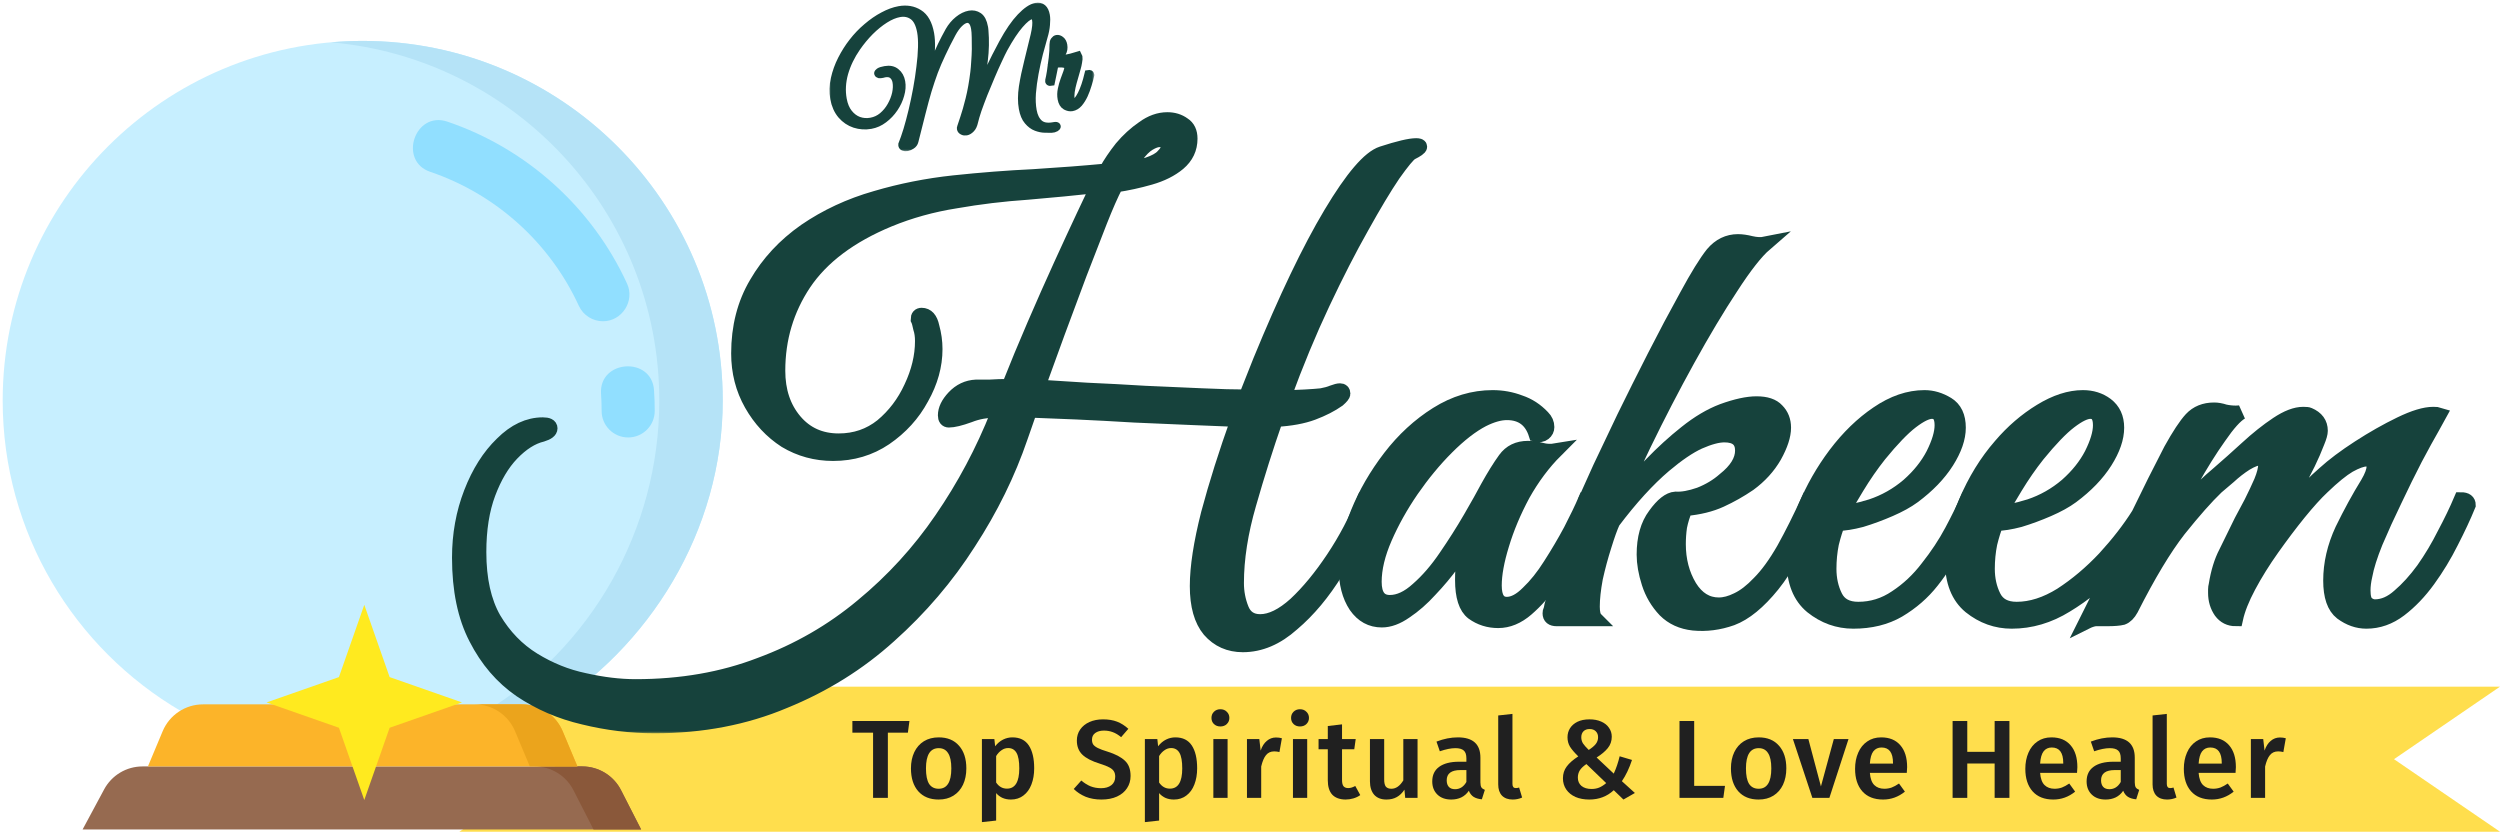
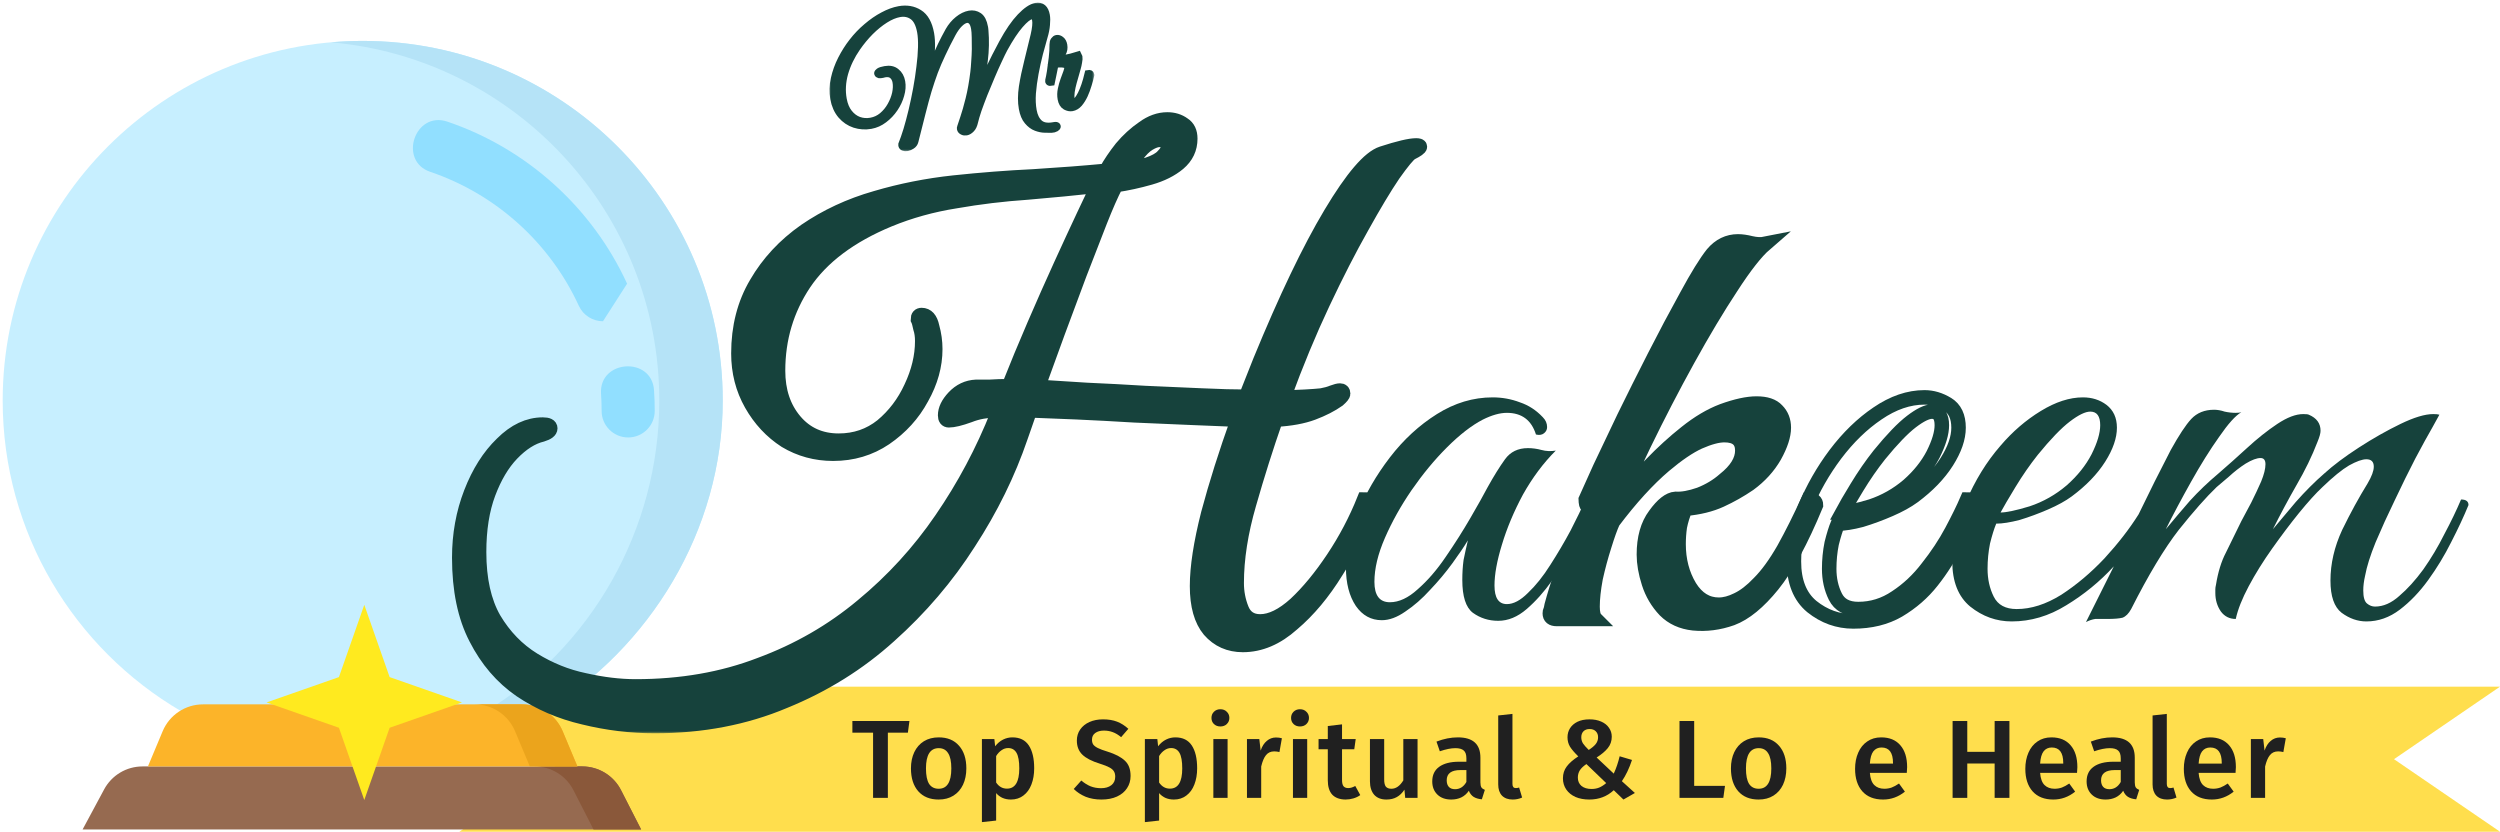
<svg xmlns="http://www.w3.org/2000/svg" width="517" height="172" viewBox="0 0 517 172" fill="none">
  <path d="M95 142H517L495.078 157L517 172H95L116.922 157L95 142Z" fill="#FFDE4D" />
  <path d="M188.072 149.107L187.75 151.522H183.61V165H180.551V151.522H176.273V149.107H188.072Z" fill="#202020" />
  <path d="M194.135 152.488C195.929 152.488 197.324 153.063 198.321 154.213C199.333 155.348 199.839 156.912 199.839 158.905C199.839 160.178 199.609 161.305 199.149 162.286C198.689 163.252 198.03 164.003 197.171 164.54C196.312 165.077 195.293 165.345 194.112 165.345C192.318 165.345 190.915 164.778 189.903 163.643C188.891 162.493 188.385 160.914 188.385 158.905C188.385 157.632 188.615 156.513 189.075 155.547C189.535 154.581 190.194 153.83 191.053 153.293C191.927 152.756 192.954 152.488 194.135 152.488ZM194.135 154.719C192.372 154.719 191.49 156.114 191.49 158.905C191.49 160.346 191.705 161.412 192.134 162.102C192.579 162.777 193.238 163.114 194.112 163.114C194.986 163.114 195.638 162.769 196.067 162.079C196.512 161.389 196.734 160.331 196.734 158.905C196.734 157.479 196.512 156.429 196.067 155.754C195.638 155.064 194.994 154.719 194.135 154.719Z" fill="#202020" />
  <path d="M209.361 152.488C210.894 152.488 212.029 153.048 212.765 154.167C213.501 155.286 213.869 156.858 213.869 158.882C213.869 160.139 213.677 161.259 213.294 162.24C212.926 163.206 212.374 163.965 211.638 164.517C210.917 165.069 210.058 165.345 209.062 165.345C207.774 165.345 206.754 164.9 206.003 164.011V169.692L203.059 170.014V152.833H205.635L205.796 154.328C206.271 153.715 206.815 153.255 207.429 152.948C208.042 152.641 208.686 152.488 209.361 152.488ZM208.234 163.091C209.936 163.091 210.787 161.696 210.787 158.905C210.787 157.418 210.595 156.344 210.212 155.685C209.828 155.026 209.253 154.696 208.487 154.696C207.996 154.696 207.536 154.849 207.107 155.156C206.677 155.447 206.309 155.846 206.003 156.352V161.826C206.57 162.669 207.314 163.091 208.234 163.091Z" fill="#202020" />
  <path d="M228.099 148.762C229.218 148.762 230.192 148.923 231.02 149.245C231.848 149.567 232.622 150.058 233.343 150.717L231.848 152.442C231.28 151.967 230.705 151.622 230.123 151.407C229.555 151.192 228.942 151.085 228.283 151.085C227.547 151.085 226.949 151.254 226.489 151.591C226.044 151.913 225.822 152.373 225.822 152.971C225.822 153.37 225.906 153.699 226.075 153.96C226.259 154.221 226.581 154.466 227.041 154.696C227.501 154.926 228.183 155.179 229.088 155.455C230.652 155.946 231.825 156.559 232.607 157.295C233.404 158.016 233.803 159.074 233.803 160.469C233.803 161.42 233.557 162.263 233.067 162.999C232.591 163.735 231.901 164.31 230.997 164.724C230.092 165.138 229.019 165.345 227.777 165.345C226.565 165.345 225.477 165.153 224.511 164.77C223.56 164.371 222.74 163.835 222.05 163.16L223.614 161.412C224.227 161.933 224.863 162.332 225.523 162.608C226.182 162.869 226.91 162.999 227.708 162.999C228.582 162.999 229.287 162.792 229.824 162.378C230.36 161.964 230.629 161.381 230.629 160.63C230.629 160.17 230.537 159.794 230.353 159.503C230.169 159.196 229.854 158.928 229.41 158.698C228.965 158.453 228.321 158.2 227.478 157.939C225.791 157.418 224.572 156.789 223.821 156.053C223.069 155.317 222.694 154.351 222.694 153.155C222.694 152.281 222.924 151.514 223.384 150.855C223.844 150.196 224.48 149.682 225.293 149.314C226.121 148.946 227.056 148.762 228.099 148.762Z" fill="#202020" />
  <path d="M243.062 152.488C244.595 152.488 245.73 153.048 246.466 154.167C247.202 155.286 247.57 156.858 247.57 158.882C247.57 160.139 247.378 161.259 246.995 162.24C246.627 163.206 246.075 163.965 245.339 164.517C244.618 165.069 243.76 165.345 242.763 165.345C241.475 165.345 240.455 164.9 239.704 164.011V169.692L236.76 170.014V152.833H239.336L239.497 154.328C239.972 153.715 240.517 153.255 241.13 152.948C241.743 152.641 242.387 152.488 243.062 152.488ZM241.935 163.091C243.637 163.091 244.488 161.696 244.488 158.905C244.488 157.418 244.296 156.344 243.913 155.685C243.53 155.026 242.955 154.696 242.188 154.696C241.697 154.696 241.237 154.849 240.808 155.156C240.379 155.447 240.011 155.846 239.704 156.352V161.826C240.271 162.669 241.015 163.091 241.935 163.091Z" fill="#202020" />
  <path d="M253.865 152.833V165H250.921V152.833H253.865ZM252.37 146.669C252.922 146.669 253.367 146.845 253.704 147.198C254.057 147.535 254.233 147.957 254.233 148.463C254.233 148.969 254.057 149.391 253.704 149.728C253.367 150.065 252.922 150.234 252.37 150.234C251.833 150.234 251.389 150.065 251.036 149.728C250.699 149.391 250.53 148.969 250.53 148.463C250.53 147.957 250.699 147.535 251.036 147.198C251.389 146.845 251.833 146.669 252.37 146.669Z" fill="#202020" />
  <path d="M263.875 152.511C264.32 152.511 264.726 152.565 265.094 152.672L264.588 155.524C264.22 155.432 263.86 155.386 263.507 155.386C262.787 155.386 262.219 155.647 261.805 156.168C261.391 156.674 261.062 157.456 260.816 158.514V165H257.872V152.833H260.425L260.701 155.225C260.993 154.351 261.414 153.684 261.966 153.224C262.518 152.749 263.155 152.511 263.875 152.511Z" fill="#202020" />
  <path d="M270.328 152.833V165H267.384V152.833H270.328ZM268.833 146.669C269.385 146.669 269.83 146.845 270.167 147.198C270.52 147.535 270.696 147.957 270.696 148.463C270.696 148.969 270.52 149.391 270.167 149.728C269.83 150.065 269.385 150.234 268.833 150.234C268.296 150.234 267.852 150.065 267.499 149.728C267.162 149.391 266.993 148.969 266.993 148.463C266.993 147.957 267.162 147.535 267.499 147.198C267.852 146.845 268.296 146.669 268.833 146.669Z" fill="#202020" />
  <path d="M281.304 164.425C280.875 164.732 280.392 164.962 279.855 165.115C279.334 165.268 278.797 165.345 278.245 165.345C277.049 165.33 276.137 164.992 275.508 164.333C274.895 163.658 274.588 162.669 274.588 161.366V154.949H272.679V152.833H274.588V150.142L277.532 149.797V152.833H280.361L280.062 154.949H277.532V161.297C277.532 161.895 277.632 162.324 277.831 162.585C278.046 162.846 278.376 162.976 278.82 162.976C279.265 162.976 279.748 162.83 280.269 162.539L281.304 164.425Z" fill="#202020" />
  <path d="M293.149 165H290.596L290.435 163.298C289.991 163.988 289.462 164.502 288.848 164.839C288.25 165.176 287.537 165.345 286.709 165.345C285.621 165.345 284.777 165.015 284.179 164.356C283.597 163.681 283.305 162.754 283.305 161.573V152.833H286.249V161.205C286.249 161.895 286.364 162.386 286.594 162.677C286.84 162.968 287.223 163.114 287.744 163.114C288.68 163.114 289.5 162.539 290.205 161.389V152.833H293.149V165Z" fill="#202020" />
  <path d="M306.148 161.78C306.148 162.255 306.217 162.608 306.355 162.838C306.508 163.053 306.746 163.221 307.068 163.344L306.447 165.299C305.757 165.238 305.189 165.069 304.745 164.793C304.315 164.517 303.986 164.095 303.756 163.528C303.342 164.141 302.82 164.601 302.192 164.908C301.578 165.199 300.888 165.345 300.122 165.345C298.91 165.345 297.952 165 297.247 164.31C296.541 163.62 296.189 162.715 296.189 161.596C296.189 160.277 296.664 159.273 297.615 158.583C298.581 157.878 299.953 157.525 301.732 157.525H303.25V156.835C303.25 156.053 303.066 155.509 302.698 155.202C302.345 154.88 301.77 154.719 300.973 154.719C300.083 154.719 299.01 154.934 297.753 155.363L297.063 153.362C298.581 152.779 300.053 152.488 301.479 152.488C304.591 152.488 306.148 153.883 306.148 156.674V161.78ZM300.904 163.206C301.9 163.206 302.682 162.708 303.25 161.711V159.25H302.031C300.129 159.25 299.179 159.955 299.179 161.366C299.179 161.949 299.324 162.401 299.616 162.723C299.907 163.045 300.336 163.206 300.904 163.206Z" fill="#202020" />
  <path d="M312.821 165.345C311.885 165.345 311.149 165.077 310.613 164.54C310.091 163.988 309.831 163.214 309.831 162.217V147.957L312.775 147.635V162.125C312.775 162.692 313.005 162.976 313.465 162.976C313.695 162.976 313.925 162.938 314.155 162.861L314.776 164.931C314.162 165.207 313.511 165.345 312.821 165.345Z" fill="#202020" />
  <path d="M328.712 148.762C329.632 148.762 330.437 148.915 331.127 149.222C331.832 149.529 332.369 149.958 332.737 150.51C333.12 151.047 333.312 151.66 333.312 152.35C333.312 153.255 333.036 154.044 332.484 154.719C331.947 155.378 331.181 156.022 330.184 156.651L333.726 159.986C334.232 158.882 334.638 157.686 334.945 156.398L337.498 157.157C336.931 158.874 336.233 160.339 335.405 161.55L338.096 163.988L335.727 165.345L333.726 163.413C332.346 164.701 330.659 165.345 328.666 165.345C327.593 165.345 326.642 165.169 325.814 164.816C325.001 164.448 324.365 163.934 323.905 163.275C323.445 162.6 323.215 161.826 323.215 160.952C323.215 160.017 323.476 159.204 323.997 158.514C324.518 157.809 325.316 157.111 326.389 156.421C325.592 155.639 325.017 154.964 324.664 154.397C324.327 153.83 324.158 153.186 324.158 152.465C324.158 151.79 324.327 151.177 324.664 150.625C325.017 150.058 325.53 149.605 326.205 149.268C326.895 148.931 327.731 148.762 328.712 148.762ZM328.735 150.763C328.198 150.763 327.777 150.916 327.47 151.223C327.163 151.53 327.01 151.944 327.01 152.465C327.01 152.925 327.125 153.347 327.355 153.73C327.6 154.098 327.999 154.55 328.551 155.087C329.195 154.673 329.678 154.267 330 153.868C330.322 153.454 330.483 152.986 330.483 152.465C330.483 151.944 330.322 151.53 330 151.223C329.693 150.916 329.272 150.763 328.735 150.763ZM328.068 158.008C327.455 158.422 327.002 158.851 326.711 159.296C326.435 159.741 326.297 160.247 326.297 160.814C326.297 161.535 326.55 162.11 327.056 162.539C327.577 162.953 328.267 163.16 329.126 163.16C329.724 163.16 330.261 163.06 330.736 162.861C331.227 162.646 331.702 162.34 332.162 161.941L328.068 158.008Z" fill="#202020" />
  <path d="M350.357 149.107V162.516H356.728L356.383 165H347.321V149.107H350.357Z" fill="#202020" />
  <path d="M363.708 152.488C365.502 152.488 366.897 153.063 367.894 154.213C368.906 155.348 369.412 156.912 369.412 158.905C369.412 160.178 369.182 161.305 368.722 162.286C368.262 163.252 367.602 164.003 366.744 164.54C365.885 165.077 364.865 165.345 363.685 165.345C361.891 165.345 360.488 164.778 359.476 163.643C358.464 162.493 357.958 160.914 357.958 158.905C357.958 157.632 358.188 156.513 358.648 155.547C359.108 154.581 359.767 153.83 360.626 153.293C361.5 152.756 362.527 152.488 363.708 152.488ZM363.708 154.719C361.944 154.719 361.063 156.114 361.063 158.905C361.063 160.346 361.277 161.412 361.707 162.102C362.151 162.777 362.811 163.114 363.685 163.114C364.559 163.114 365.21 162.769 365.64 162.079C366.084 161.389 366.307 160.331 366.307 158.905C366.307 157.479 366.084 156.429 365.64 155.754C365.21 155.064 364.566 154.719 363.708 154.719Z" fill="#202020" />
-   <path d="M382.272 152.833L378.316 165H374.797L370.772 152.833H373.969L376.568 162.631L379.236 152.833H382.272Z" fill="#202020" />
  <path d="M394.394 158.629C394.394 158.782 394.371 159.181 394.325 159.825H386.689C386.781 161.006 387.087 161.849 387.609 162.355C388.13 162.861 388.82 163.114 389.679 163.114C390.215 163.114 390.721 163.03 391.197 162.861C391.672 162.677 392.178 162.401 392.715 162.033L393.934 163.712C392.584 164.801 391.082 165.345 389.426 165.345C387.57 165.345 386.137 164.778 385.125 163.643C384.128 162.508 383.63 160.96 383.63 158.997C383.63 157.755 383.844 156.643 384.274 155.662C384.703 154.665 385.324 153.891 386.137 153.339C386.949 152.772 387.915 152.488 389.035 152.488C390.737 152.488 392.055 153.032 392.991 154.121C393.926 155.194 394.394 156.697 394.394 158.629ZM391.473 157.778C391.473 155.647 390.683 154.581 389.104 154.581C388.383 154.581 387.816 154.849 387.402 155.386C387.003 155.907 386.765 156.751 386.689 157.916H391.473V157.778Z" fill="#202020" />
  <path d="M412.491 165V157.893H406.833V165H403.797V149.107H406.833V155.478H412.491V149.107H415.55V165H412.491Z" fill="#202020" />
  <path d="M429.6 158.629C429.6 158.782 429.577 159.181 429.531 159.825H421.895C421.987 161.006 422.294 161.849 422.815 162.355C423.336 162.861 424.026 163.114 424.885 163.114C425.422 163.114 425.928 163.03 426.403 162.861C426.878 162.677 427.384 162.401 427.921 162.033L429.14 163.712C427.791 164.801 426.288 165.345 424.632 165.345C422.777 165.345 421.343 164.778 420.331 163.643C419.334 162.508 418.836 160.96 418.836 158.997C418.836 157.755 419.051 156.643 419.48 155.662C419.909 154.665 420.53 153.891 421.343 153.339C422.156 152.772 423.122 152.488 424.241 152.488C425.943 152.488 427.262 153.032 428.197 154.121C429.132 155.194 429.6 156.697 429.6 158.629ZM426.679 157.778C426.679 155.647 425.889 154.581 424.31 154.581C423.589 154.581 423.022 154.849 422.608 155.386C422.209 155.907 421.972 156.751 421.895 157.916H426.679V157.778Z" fill="#202020" />
  <path d="M441.469 161.78C441.469 162.255 441.538 162.608 441.676 162.838C441.83 163.053 442.067 163.221 442.389 163.344L441.768 165.299C441.078 165.238 440.511 165.069 440.066 164.793C439.637 164.517 439.307 164.095 439.077 163.528C438.663 164.141 438.142 164.601 437.513 164.908C436.9 165.199 436.21 165.345 435.443 165.345C434.232 165.345 433.274 165 432.568 164.31C431.863 163.62 431.51 162.715 431.51 161.596C431.51 160.277 431.986 159.273 432.936 158.583C433.902 157.878 435.275 157.525 437.053 157.525H438.571V156.835C438.571 156.053 438.387 155.509 438.019 155.202C437.667 154.88 437.092 154.719 436.294 154.719C435.405 154.719 434.332 154.934 433.074 155.363L432.384 153.362C433.902 152.779 435.374 152.488 436.8 152.488C439.913 152.488 441.469 153.883 441.469 156.674V161.78ZM436.225 163.206C437.222 163.206 438.004 162.708 438.571 161.711V159.25H437.352C435.451 159.25 434.5 159.955 434.5 161.366C434.5 161.949 434.646 162.401 434.937 162.723C435.229 163.045 435.658 163.206 436.225 163.206Z" fill="#202020" />
  <path d="M448.142 165.345C447.207 165.345 446.471 165.077 445.934 164.54C445.413 163.988 445.152 163.214 445.152 162.217V147.957L448.096 147.635V162.125C448.096 162.692 448.326 162.976 448.786 162.976C449.016 162.976 449.246 162.938 449.476 162.861L450.097 164.931C449.484 165.207 448.832 165.345 448.142 165.345Z" fill="#202020" />
  <path d="M462.38 158.629C462.38 158.782 462.357 159.181 462.311 159.825H454.675C454.767 161.006 455.074 161.849 455.595 162.355C456.117 162.861 456.807 163.114 457.665 163.114C458.202 163.114 458.708 163.03 459.183 162.861C459.659 162.677 460.165 162.401 460.701 162.033L461.92 163.712C460.571 164.801 459.068 165.345 457.412 165.345C455.557 165.345 454.123 164.778 453.111 163.643C452.115 162.508 451.616 160.96 451.616 158.997C451.616 157.755 451.831 156.643 452.26 155.662C452.69 154.665 453.311 153.891 454.123 153.339C454.936 152.772 455.902 152.488 457.021 152.488C458.723 152.488 460.042 153.032 460.977 154.121C461.913 155.194 462.38 156.697 462.38 158.629ZM459.459 157.778C459.459 155.647 458.67 154.581 457.09 154.581C456.37 154.581 455.802 154.849 455.388 155.386C454.99 155.907 454.752 156.751 454.675 157.916H459.459V157.778Z" fill="#202020" />
  <path d="M471.484 152.511C471.929 152.511 472.335 152.565 472.703 152.672L472.197 155.524C471.829 155.432 471.469 155.386 471.116 155.386C470.396 155.386 469.828 155.647 469.414 156.168C469 156.674 468.671 157.456 468.425 158.514V165H465.481V152.833H468.034L468.31 155.225C468.602 154.351 469.023 153.684 469.575 153.224C470.127 152.749 470.764 152.511 471.484 152.511Z" fill="#202020" />
  <path d="M37.462 147.077C15.384 134.172 0.555 110.235 0.555 82.837C0.555 41.76 33.888 8.461 75.007 8.461C116.126 8.461 149.46 41.76 149.46 82.837C149.46 109.78 134.214 134.028 112.742 147.077H37.462Z" fill="#C7EFFF" />
  <path d="M75.012 8.461C72.8 8.461 70.613 8.563 68.45 8.752C106.494 12.072 136.34 43.97 136.34 82.837C136.34 109.78 121.999 134.028 100.526 147.077H37.281C37.343 147.114 37.405 147.041 37.467 147.077H112.747C134.22 134.028 149.465 109.78 149.465 82.837C149.465 41.76 116.131 8.461 75.012 8.461Z" fill="#B5E3F7" />
-   <path d="M124.695 66.436C122.614 66.436 120.624 65.248 119.7 63.235C113.73 50.221 102.535 40.127 88.987 35.542C82.29 33.275 85.805 22.88 92.511 25.152C108.91 30.703 122.459 42.917 129.683 58.664C131.323 62.237 128.634 66.436 124.695 66.436Z" fill="#91DFFF" />
+   <path d="M124.695 66.436C122.614 66.436 120.624 65.248 119.7 63.235C113.73 50.221 102.535 40.127 88.987 35.542C82.29 33.275 85.805 22.88 92.511 25.152C108.91 30.703 122.459 42.917 129.683 58.664Z" fill="#91DFFF" />
  <path d="M129.906 90.466C126.873 90.466 124.415 88.01 124.415 84.98C124.415 83.799 124.375 82.603 124.296 81.428C123.824 74.379 134.781 73.636 135.253 80.696C135.348 82.114 135.397 83.555 135.397 84.98C135.397 88.01 132.938 90.466 129.906 90.466Z" fill="#91DFFF" />
  <path d="M120.413 158.498C122.07 158.498 123.695 158.955 125.109 159.82C126.523 160.684 127.671 161.923 128.425 163.398L132.588 171.539H17.078L21.539 163.236C22.309 161.804 23.452 160.607 24.848 159.772C26.244 158.938 27.84 158.498 29.466 158.498H120.413Z" fill="#966A50" />
  <path d="M128.426 163.398C127.671 161.923 126.524 160.684 125.11 159.82C123.696 158.955 122.071 158.498 120.414 158.498H110.57C112.227 158.498 113.853 158.955 115.266 159.82C116.68 160.684 117.828 161.923 118.582 163.398L122.745 171.539H132.588L128.426 163.398Z" fill="#8A583A" />
  <path d="M30.594 158.487L33.642 151.207C34.331 149.564 35.49 148.161 36.974 147.175C38.458 146.188 40.2 145.662 41.982 145.662H108.023C109.804 145.662 111.547 146.188 113.03 147.175C114.514 148.161 115.673 149.564 116.362 151.207L119.411 158.487H30.594Z" fill="#FCB429" />
  <path d="M116.355 151.208C115.666 149.564 114.507 148.161 113.023 147.175C111.54 146.188 109.797 145.662 108.016 145.662H98.172C99.954 145.662 101.696 146.188 103.18 147.175C104.663 148.161 105.822 149.564 106.511 151.208L109.56 158.487H119.404L116.355 151.208Z" fill="#EBA41C" />
  <path d="M75.333 125.075L80.576 140.024L95.54 145.261L80.576 150.499L75.333 165.448L70.09 150.499L55.125 145.261L70.09 140.024L75.333 125.075Z" fill="#FFEA1F" />
  <mask id="path-12-outside-1_381_244" maskUnits="userSpaceOnUse" x="92.977" y="22.704" width="420" height="129" fill="black">
    <rect fill="white" x="92.977" y="22.704" width="420" height="129" />
    <path d="M135.425 150.144C130.475 150.144 125.569 149.547 120.705 148.352C115.926 147.243 111.574 145.365 107.649 142.72C103.809 140.075 100.737 136.491 98.433 131.968C96.129 127.531 94.977 121.984 94.977 115.328C94.977 110.549 95.787 106.069 97.409 101.888C99.03 97.707 101.163 94.336 103.809 91.776C106.454 89.131 109.27 87.808 112.257 87.808C113.281 87.808 113.793 88.064 113.793 88.576C113.793 89.088 113.238 89.515 112.129 89.856C109.995 90.368 107.905 91.691 105.857 93.824C103.894 95.872 102.273 98.603 100.993 102.016C99.713 105.429 99.073 109.483 99.073 114.176C99.073 119.808 100.097 124.416 102.145 128C104.278 131.584 107.009 134.4 110.337 136.448C113.665 138.496 117.163 139.904 120.833 140.672C124.587 141.525 128.129 141.952 131.457 141.952C140.843 141.952 149.419 140.459 157.185 137.472C165.035 134.571 172.075 130.517 178.305 125.312C184.619 120.107 190.081 114.133 194.689 107.392C199.382 100.565 203.265 93.269 206.337 85.504C206.422 85.248 206.507 84.992 206.593 84.736C205.227 84.821 204.075 84.949 203.137 85.12C202.198 85.291 201.302 85.547 200.449 85.888C198.571 86.571 197.163 86.912 196.225 86.912C195.713 86.912 195.457 86.571 195.457 85.888C195.457 84.693 196.054 83.456 197.249 82.176C198.529 80.811 200.065 80.085 201.857 80C202.539 80 203.478 80 204.673 80C205.953 79.915 207.275 79.872 208.641 79.872C210.262 75.776 212.011 71.552 213.889 67.2C215.766 62.848 217.601 58.709 219.393 54.784C221.185 50.859 222.763 47.445 224.129 44.544C225.494 41.643 226.475 39.595 227.073 38.4C222.379 38.912 217.515 39.381 212.481 39.808C207.446 40.149 202.497 40.747 197.633 41.6C192.769 42.368 188.161 43.648 183.809 45.44C175.787 48.768 169.942 53.163 166.273 58.624C162.689 64 160.897 70.016 160.897 76.672C160.897 80.853 162.049 84.309 164.353 87.04C166.657 89.771 169.686 91.136 173.441 91.136C176.854 91.136 179.841 90.112 182.401 88.064C184.961 85.931 186.966 83.285 188.417 80.128C189.953 76.885 190.721 73.685 190.721 70.528C190.721 69.504 190.593 68.608 190.337 67.84C190.166 66.987 189.995 66.389 189.825 66.048C189.825 65.451 190.081 65.152 190.593 65.152C191.702 65.152 192.427 65.963 192.769 67.584C193.195 69.12 193.409 70.656 193.409 72.192C193.409 75.605 192.47 78.976 190.593 82.304C188.801 85.632 186.283 88.405 183.041 90.624C179.883 92.757 176.299 93.824 172.289 93.824C168.705 93.824 165.419 92.928 162.433 91.136C159.531 89.259 157.185 86.741 155.393 83.584C153.601 80.427 152.705 76.928 152.705 73.088C152.705 67.627 153.942 62.805 156.417 58.624C158.891 54.357 162.262 50.731 166.529 47.744C170.881 44.757 175.745 42.496 181.121 40.96C186.326 39.424 191.702 38.357 197.249 37.76C202.881 37.163 208.385 36.736 213.761 36.48C219.222 36.139 224.214 35.755 228.737 35.328C229.59 33.792 230.657 32.213 231.937 30.592C233.302 28.971 234.795 27.605 236.417 26.496C238.038 25.301 239.702 24.704 241.409 24.704C242.689 24.704 243.798 25.045 244.737 25.728C245.675 26.325 246.145 27.307 246.145 28.672C246.145 30.72 245.334 32.427 243.713 33.792C242.177 35.072 240.214 36.053 237.825 36.736C235.435 37.419 233.089 37.931 230.785 38.272C229.846 40.064 228.737 42.581 227.457 45.824C226.177 49.067 224.769 52.693 223.233 56.704C221.782 60.629 220.289 64.64 218.753 68.736C217.302 72.747 215.937 76.501 214.657 80C217.558 80.171 220.929 80.384 224.769 80.64C228.694 80.811 232.705 81.024 236.801 81.28C240.897 81.451 244.779 81.621 248.449 81.792C252.203 81.963 255.275 82.048 257.665 82.048C258.603 79.659 259.585 77.184 260.609 74.624C265.899 61.739 270.763 51.584 275.201 44.16C279.638 36.736 283.179 32.597 285.825 31.744C289.238 30.635 291.585 30.08 292.865 30.08C293.377 30.08 293.633 30.165 293.633 30.336C293.633 30.592 293.035 31.019 291.841 31.616C291.243 31.957 290.006 33.451 288.129 36.096C286.337 38.741 284.161 42.368 281.601 46.976C279.041 51.499 276.353 56.747 273.537 62.72C270.721 68.693 268.033 75.179 265.473 82.176C266.923 82.176 268.374 82.133 269.825 82.048C271.361 81.963 272.513 81.877 273.281 81.792C274.219 81.621 274.987 81.408 275.585 81.152C276.267 80.896 276.779 80.768 277.121 80.768C277.547 80.768 277.761 80.981 277.761 81.408C277.761 81.664 277.419 82.091 276.737 82.688C275.286 83.712 273.537 84.608 271.489 85.376C269.441 86.144 266.881 86.613 263.809 86.784C261.846 92.416 260.011 98.219 258.305 104.192C256.598 110.08 255.745 115.541 255.745 120.576C255.745 122.453 256.086 124.245 256.769 125.952C257.451 127.659 258.731 128.512 260.609 128.512C262.827 128.512 265.259 127.317 267.905 124.928C270.55 122.453 273.153 119.296 275.713 115.456C278.273 111.616 280.406 107.563 282.113 103.296C283.137 103.296 283.649 103.68 283.649 104.448C281.601 109.141 279.169 113.707 276.353 118.144C273.622 122.581 270.593 126.208 267.265 129.024C264.022 131.925 260.609 133.376 257.025 133.376C254.209 133.376 251.905 132.352 250.113 130.304C248.406 128.256 247.553 125.227 247.553 121.216C247.553 117.291 248.321 112.299 249.857 106.24C251.478 100.181 253.526 93.696 256.001 86.784C253.441 86.699 250.283 86.571 246.529 86.4C242.774 86.229 238.806 86.059 234.625 85.888C230.443 85.632 226.433 85.419 222.593 85.248C218.753 85.077 215.553 84.949 212.993 84.864C212.651 85.888 212.31 86.869 211.969 87.808C211.627 88.747 211.329 89.6 211.073 90.368C208.513 97.877 204.929 105.173 200.321 112.256C195.798 119.339 190.337 125.739 183.937 131.456C177.622 137.173 170.369 141.696 162.177 145.024C154.07 148.437 145.153 150.144 135.425 150.144ZM233.217 35.072C234.07 34.901 234.795 34.731 235.393 34.56C236.075 34.389 236.715 34.219 237.313 34.048C238.849 33.536 239.915 32.939 240.513 32.256C241.195 31.573 241.537 30.976 241.537 30.464C241.537 29.44 240.939 28.928 239.745 28.928C239.147 28.928 238.422 29.184 237.569 29.696C236.715 30.208 235.862 31.061 235.009 32.256C234.667 32.768 234.326 33.28 233.985 33.792C233.729 34.219 233.473 34.645 233.217 35.072Z" />
    <path d="M309.829 128.384C307.866 128.384 306.117 127.829 304.581 126.72C303.13 125.611 302.405 123.349 302.405 119.936C302.405 118.485 302.49 117.12 302.661 115.84C302.917 114.56 303.215 113.195 303.557 111.744C302.789 113.024 301.722 114.603 300.357 116.48C298.991 118.357 297.455 120.192 295.749 121.984C294.127 123.776 292.421 125.269 290.629 126.464C288.922 127.659 287.301 128.256 285.765 128.256C283.546 128.256 281.754 127.275 280.389 125.312C279.023 123.264 278.341 120.619 278.341 117.376C278.341 113.877 279.151 110.123 280.773 106.112C282.394 102.101 284.613 98.261 287.429 94.592C290.245 90.923 293.487 87.936 297.157 85.632C300.826 83.328 304.666 82.176 308.677 82.176C310.639 82.176 312.517 82.517 314.309 83.2C316.101 83.797 317.679 84.821 319.045 86.272C319.642 86.869 319.941 87.552 319.941 88.32C319.941 88.832 319.727 89.259 319.301 89.6C318.874 89.941 318.319 90.027 317.637 89.856C316.698 86.869 314.693 85.376 311.621 85.376C310.17 85.376 308.506 85.845 306.629 86.784C304.325 87.979 301.85 89.899 299.205 92.544C296.645 95.104 294.213 98.048 291.909 101.376C289.69 104.619 287.855 107.904 286.405 111.232C284.954 114.56 284.229 117.589 284.229 120.32C284.229 123.136 285.295 124.544 287.429 124.544C289.306 124.544 291.226 123.648 293.189 121.856C295.237 120.064 297.157 117.845 298.949 115.2C300.826 112.469 302.533 109.781 304.069 107.136C305.605 104.491 306.799 102.357 307.653 100.736C308.933 98.432 310.127 96.512 311.237 94.976C312.346 93.44 313.925 92.672 315.973 92.672C316.911 92.672 317.85 92.8 318.789 93.056C319.727 93.312 320.709 93.355 321.733 93.184C319.173 95.744 316.911 98.773 314.949 102.272C313.071 105.771 311.621 109.227 310.597 112.64C309.573 115.968 309.061 118.784 309.061 121.088C309.061 123.648 309.914 124.928 311.621 124.928C312.986 124.928 314.437 124.16 315.973 122.624C317.594 121.088 319.13 119.168 320.581 116.864C322.117 114.475 323.525 112.085 324.805 109.696C326.085 107.221 327.109 105.088 327.877 103.296C328.303 103.296 328.645 103.339 328.901 103.424C329.242 103.509 329.413 103.851 329.413 104.448C329.327 104.789 329.157 105.173 328.901 105.6C328.73 105.941 328.431 106.581 328.005 107.52C327.322 108.885 326.383 110.72 325.189 113.024C323.994 115.328 322.586 117.675 320.965 120.064C319.343 122.368 317.594 124.331 315.717 125.952C313.839 127.573 311.877 128.384 309.829 128.384Z" />
    <path d="M350.2 128.896C347.81 128.64 345.848 127.744 344.312 126.208C342.776 124.587 341.666 122.709 340.984 120.576C340.301 118.443 339.96 116.48 339.96 114.688C339.96 111.275 340.728 108.544 342.264 106.496C343.8 104.363 345.208 103.253 346.488 103.168C347.853 103.253 349.517 102.955 351.48 102.272C353.442 101.504 355.149 100.48 356.6 99.2C359.074 97.237 360.312 95.232 360.312 93.184C360.312 91.051 359.074 89.984 356.6 89.984C355.234 89.984 353.485 90.453 351.352 91.392C349.304 92.331 346.914 93.952 344.184 96.256C340.77 99.157 337.229 103.04 333.56 107.904C333.048 109.013 332.45 110.677 331.768 112.896C331.085 115.029 330.488 117.248 329.976 119.552C329.549 121.856 329.336 123.819 329.336 125.44C329.336 126.72 329.549 127.573 329.976 128H321.912C320.973 128 320.504 127.616 320.504 126.848C320.504 126.592 320.546 126.379 320.632 126.208C320.717 126.037 320.802 125.696 320.888 125.184C322.082 120.747 323.49 116.821 325.112 113.408C326.818 109.995 328.226 107.008 329.336 104.448C328.568 104.704 328.141 104.661 328.056 104.32C327.97 103.893 327.928 103.552 327.928 103.296C328.525 101.931 329.506 99.755 330.872 96.768C332.322 93.696 333.986 90.197 335.864 86.272C337.826 82.261 339.917 78.08 342.136 73.728C344.354 69.376 346.573 65.195 348.792 61.184C351.01 57.088 352.802 54.187 354.168 52.48C355.618 50.773 357.368 49.92 359.416 49.92C360.184 49.92 361.08 50.048 362.104 50.304C363.213 50.56 364.194 50.603 365.048 50.432C363.17 52.053 360.824 55.04 358.008 59.392C355.192 63.659 352.205 68.651 349.048 74.368C345.89 80.085 342.861 85.931 339.96 91.904C339.106 93.611 338.296 95.403 337.528 97.28C336.76 99.157 336.034 101.035 335.352 102.912C337.144 100.693 339.192 98.389 341.496 96C343.8 93.611 346.189 91.435 348.664 89.472C351.224 87.424 353.741 85.931 356.216 84.992C359.032 83.968 361.378 83.456 363.256 83.456C365.218 83.456 366.626 83.925 367.48 84.864C368.418 85.803 368.888 86.997 368.888 88.448C368.888 90.069 368.248 92.032 366.968 94.336C365.688 96.555 363.938 98.475 361.72 100.096C359.842 101.376 357.88 102.485 355.832 103.424C353.784 104.363 351.352 104.96 348.536 105.216C348.024 106.411 347.64 107.648 347.384 108.928C347.213 110.123 347.128 111.317 347.128 112.512C347.128 115.84 347.896 118.784 349.432 121.344C350.968 123.819 352.973 125.056 355.448 125.056C356.642 125.056 357.922 124.715 359.288 124.032C360.738 123.349 362.232 122.197 363.768 120.576C365.474 118.869 367.181 116.523 368.888 113.536C370.594 110.464 372.301 107.051 374.008 103.296C375.032 103.296 375.544 103.68 375.544 104.448C372.472 111.872 369.485 117.376 366.584 120.96C363.682 124.544 360.866 126.848 358.136 127.872C355.49 128.811 352.845 129.152 350.2 128.896Z" />
    <path d="M383.269 128.512C380.111 128.512 377.253 127.488 374.693 125.44C372.218 123.392 370.981 120.277 370.981 116.096C370.981 112.597 371.749 108.885 373.285 104.96C374.906 101.035 376.997 97.365 379.557 93.952C382.202 90.453 385.103 87.637 388.261 85.504C391.503 83.285 394.746 82.176 397.989 82.176C399.61 82.176 401.189 82.645 402.725 83.584C404.261 84.523 405.029 86.144 405.029 88.448C405.029 90.581 404.218 92.928 402.597 95.488C400.975 98.048 398.671 100.437 395.685 102.656C394.405 103.595 392.783 104.491 390.821 105.344C388.858 106.197 386.895 106.923 384.933 107.52C382.97 108.032 381.349 108.288 380.069 108.288C379.642 109.312 379.215 110.677 378.789 112.384C378.447 114.091 378.277 115.84 378.277 117.632C378.277 119.765 378.703 121.685 379.557 123.392C380.41 125.099 381.989 125.952 384.293 125.952C387.109 125.952 389.711 125.141 392.101 123.52C394.575 121.899 396.751 119.851 398.629 117.376C400.591 114.901 402.255 112.384 403.621 109.824C404.986 107.264 406.053 105.088 406.821 103.296C407.845 103.296 408.357 103.68 408.357 104.448C407.247 106.837 405.967 109.44 404.517 112.256C403.151 115.072 401.487 117.717 399.525 120.192C397.647 122.581 395.343 124.587 392.613 126.208C389.967 127.744 386.853 128.512 383.269 128.512ZM380.965 105.984C382.159 105.984 384.165 105.557 386.981 104.704C389.797 103.765 392.357 102.315 394.661 100.352C396.879 98.389 398.586 96.256 399.781 93.952C400.975 91.563 401.573 89.557 401.573 87.936C401.573 86.059 400.89 85.12 399.525 85.12C398.501 85.12 397.093 85.803 395.301 87.168C393.509 88.533 391.29 90.837 388.645 94.08C387.023 96.128 385.487 98.347 384.037 100.736C382.586 103.125 381.562 104.875 380.965 105.984Z" />
    <path d="M416.019 128.512C412.861 128.512 410.003 127.488 407.443 125.44C404.968 123.392 403.731 120.277 403.731 116.096C403.731 112.256 404.669 108.16 406.547 103.808C408.424 99.371 410.813 95.488 413.715 92.16C416.189 89.259 418.963 86.869 422.035 84.992C425.107 83.115 428.008 82.176 430.739 82.176C432.616 82.176 434.237 82.688 435.603 83.712C437.053 84.821 437.779 86.4 437.779 88.448C437.779 90.581 436.968 92.928 435.347 95.488C433.725 98.048 431.421 100.437 428.435 102.656C427.155 103.595 425.533 104.491 423.571 105.344C421.608 106.197 419.645 106.923 417.683 107.52C415.72 108.032 414.099 108.288 412.819 108.288C412.392 109.312 411.965 110.677 411.539 112.384C411.197 114.091 411.027 115.84 411.027 117.632C411.027 119.765 411.453 121.685 412.307 123.392C413.16 125.099 414.739 125.952 417.043 125.952C420.029 125.952 423.101 124.971 426.259 123.008C429.416 120.96 432.403 118.443 435.219 115.456C438.035 112.384 440.381 109.355 442.259 106.368C443.368 104.064 444.477 101.803 445.587 99.584C446.696 97.365 447.805 95.189 448.915 93.056C450.621 89.984 452.029 87.851 453.139 86.656C454.333 85.376 455.912 84.736 457.875 84.736C458.557 84.736 459.283 84.864 460.051 85.12C460.819 85.291 461.587 85.376 462.355 85.376C462.867 85.376 463.251 85.333 463.507 85.248C462.312 85.931 460.776 87.637 458.899 90.368C457.021 93.013 455.101 96.085 453.139 99.584C451.176 103.083 449.427 106.368 447.891 109.44C449.512 107.477 451.176 105.515 452.883 103.552C454.675 101.589 456.637 99.712 458.771 97.92C460.648 96.299 462.611 94.549 464.659 92.672C466.792 90.709 468.883 89.045 470.931 87.68C472.979 86.315 474.771 85.632 476.307 85.632C476.904 85.632 477.288 85.675 477.459 85.76C479.08 86.443 479.891 87.552 479.891 89.088C479.891 89.6 479.677 90.368 479.251 91.392C478.141 94.293 476.691 97.28 474.899 100.352C473.192 103.339 471.571 106.368 470.035 109.44C471.315 107.904 472.893 106.027 474.771 103.808C476.733 101.589 478.696 99.627 480.659 97.92C482.536 96.213 484.925 94.421 487.827 92.544C490.728 90.667 493.587 89.045 496.403 87.68C499.219 86.315 501.48 85.632 503.187 85.632C503.784 85.632 504.211 85.675 504.467 85.76C504.467 85.76 503.997 86.613 503.059 88.32C502.12 89.941 500.925 92.117 499.475 94.848C498.109 97.493 496.701 100.352 495.251 103.424C493.8 106.411 492.477 109.312 491.283 112.128C490.173 114.859 489.448 117.163 489.107 119.04C488.851 120.149 488.723 121.173 488.723 122.112C488.723 123.477 488.979 124.373 489.491 124.8C490.003 125.227 490.557 125.44 491.155 125.44C492.861 125.44 494.525 124.715 496.147 123.264C497.853 121.813 499.517 119.979 501.139 117.76C502.76 115.456 504.211 113.024 505.491 110.464C506.856 107.904 508.008 105.515 508.947 103.296C509.971 103.296 510.483 103.68 510.483 104.448C509.544 106.752 508.349 109.312 506.899 112.128C505.533 114.859 503.955 117.461 502.163 119.936C500.371 122.411 498.408 124.459 496.275 126.08C494.141 127.701 491.837 128.512 489.363 128.512C487.571 128.512 485.864 127.915 484.243 126.72C482.707 125.525 481.939 123.307 481.939 120.064C481.939 116.565 482.749 113.067 484.371 109.568C486.077 106.069 487.827 102.869 489.619 99.968C490.472 98.517 490.899 97.365 490.899 96.512C490.899 95.488 490.387 94.976 489.363 94.976C488.509 94.976 487.315 95.403 485.779 96.256C484.328 97.109 482.493 98.603 480.275 100.736C478.909 102.016 477.288 103.808 475.411 106.112C473.619 108.331 471.784 110.763 469.907 113.408C468.029 116.053 466.408 118.656 465.043 121.216C463.677 123.776 462.781 126.037 462.355 128C461.075 128 460.051 127.488 459.283 126.464C458.515 125.355 458.131 124.075 458.131 122.624C458.131 122.368 458.131 122.112 458.131 121.856C458.131 121.6 458.173 121.301 458.259 120.96C458.685 118.315 459.368 116.096 460.307 114.304C461.245 112.427 462.312 110.251 463.507 107.776C464.104 106.667 464.787 105.387 465.555 103.936C466.323 102.4 467.005 100.949 467.603 99.584C468.2 98.133 468.499 96.939 468.499 96C468.499 95.147 468.157 94.72 467.475 94.72C466.707 94.72 465.683 95.104 464.403 95.872C463.208 96.64 462.056 97.536 460.947 98.56C459.837 99.499 458.984 100.224 458.387 100.736C456.253 102.784 453.651 105.728 450.579 109.568C447.592 113.408 444.307 118.869 440.723 125.952C440.211 126.891 439.613 127.488 438.931 127.744C438.248 127.915 437.181 128 435.731 128C434.792 128 433.981 128 433.299 128C432.701 128.085 432.061 128.299 431.379 128.64L437.139 117.12C434.237 120.277 430.952 122.965 427.283 125.184C423.699 127.403 419.944 128.512 416.019 128.512ZM413.715 105.984C414.909 105.984 416.915 105.557 419.731 104.704C422.547 103.765 425.107 102.315 427.411 100.352C429.629 98.389 431.336 96.256 432.531 93.952C433.725 91.563 434.323 89.557 434.323 87.936C434.323 86.059 433.64 85.12 432.275 85.12C431.251 85.12 429.843 85.803 428.051 87.168C426.259 88.533 424.04 90.837 421.395 94.08C419.773 96.128 418.237 98.347 416.787 100.736C415.336 103.125 414.312 104.875 413.715 105.984Z" />
  </mask>
  <path d="M135.425 150.144C130.475 150.144 125.569 149.547 120.705 148.352C115.926 147.243 111.574 145.365 107.649 142.72C103.809 140.075 100.737 136.491 98.433 131.968C96.129 127.531 94.977 121.984 94.977 115.328C94.977 110.549 95.787 106.069 97.409 101.888C99.03 97.707 101.163 94.336 103.809 91.776C106.454 89.131 109.27 87.808 112.257 87.808C113.281 87.808 113.793 88.064 113.793 88.576C113.793 89.088 113.238 89.515 112.129 89.856C109.995 90.368 107.905 91.691 105.857 93.824C103.894 95.872 102.273 98.603 100.993 102.016C99.713 105.429 99.073 109.483 99.073 114.176C99.073 119.808 100.097 124.416 102.145 128C104.278 131.584 107.009 134.4 110.337 136.448C113.665 138.496 117.163 139.904 120.833 140.672C124.587 141.525 128.129 141.952 131.457 141.952C140.843 141.952 149.419 140.459 157.185 137.472C165.035 134.571 172.075 130.517 178.305 125.312C184.619 120.107 190.081 114.133 194.689 107.392C199.382 100.565 203.265 93.269 206.337 85.504C206.422 85.248 206.507 84.992 206.593 84.736C205.227 84.821 204.075 84.949 203.137 85.12C202.198 85.291 201.302 85.547 200.449 85.888C198.571 86.571 197.163 86.912 196.225 86.912C195.713 86.912 195.457 86.571 195.457 85.888C195.457 84.693 196.054 83.456 197.249 82.176C198.529 80.811 200.065 80.085 201.857 80C202.539 80 203.478 80 204.673 80C205.953 79.915 207.275 79.872 208.641 79.872C210.262 75.776 212.011 71.552 213.889 67.2C215.766 62.848 217.601 58.709 219.393 54.784C221.185 50.859 222.763 47.445 224.129 44.544C225.494 41.643 226.475 39.595 227.073 38.4C222.379 38.912 217.515 39.381 212.481 39.808C207.446 40.149 202.497 40.747 197.633 41.6C192.769 42.368 188.161 43.648 183.809 45.44C175.787 48.768 169.942 53.163 166.273 58.624C162.689 64 160.897 70.016 160.897 76.672C160.897 80.853 162.049 84.309 164.353 87.04C166.657 89.771 169.686 91.136 173.441 91.136C176.854 91.136 179.841 90.112 182.401 88.064C184.961 85.931 186.966 83.285 188.417 80.128C189.953 76.885 190.721 73.685 190.721 70.528C190.721 69.504 190.593 68.608 190.337 67.84C190.166 66.987 189.995 66.389 189.825 66.048C189.825 65.451 190.081 65.152 190.593 65.152C191.702 65.152 192.427 65.963 192.769 67.584C193.195 69.12 193.409 70.656 193.409 72.192C193.409 75.605 192.47 78.976 190.593 82.304C188.801 85.632 186.283 88.405 183.041 90.624C179.883 92.757 176.299 93.824 172.289 93.824C168.705 93.824 165.419 92.928 162.433 91.136C159.531 89.259 157.185 86.741 155.393 83.584C153.601 80.427 152.705 76.928 152.705 73.088C152.705 67.627 153.942 62.805 156.417 58.624C158.891 54.357 162.262 50.731 166.529 47.744C170.881 44.757 175.745 42.496 181.121 40.96C186.326 39.424 191.702 38.357 197.249 37.76C202.881 37.163 208.385 36.736 213.761 36.48C219.222 36.139 224.214 35.755 228.737 35.328C229.59 33.792 230.657 32.213 231.937 30.592C233.302 28.971 234.795 27.605 236.417 26.496C238.038 25.301 239.702 24.704 241.409 24.704C242.689 24.704 243.798 25.045 244.737 25.728C245.675 26.325 246.145 27.307 246.145 28.672C246.145 30.72 245.334 32.427 243.713 33.792C242.177 35.072 240.214 36.053 237.825 36.736C235.435 37.419 233.089 37.931 230.785 38.272C229.846 40.064 228.737 42.581 227.457 45.824C226.177 49.067 224.769 52.693 223.233 56.704C221.782 60.629 220.289 64.64 218.753 68.736C217.302 72.747 215.937 76.501 214.657 80C217.558 80.171 220.929 80.384 224.769 80.64C228.694 80.811 232.705 81.024 236.801 81.28C240.897 81.451 244.779 81.621 248.449 81.792C252.203 81.963 255.275 82.048 257.665 82.048C258.603 79.659 259.585 77.184 260.609 74.624C265.899 61.739 270.763 51.584 275.201 44.16C279.638 36.736 283.179 32.597 285.825 31.744C289.238 30.635 291.585 30.08 292.865 30.08C293.377 30.08 293.633 30.165 293.633 30.336C293.633 30.592 293.035 31.019 291.841 31.616C291.243 31.957 290.006 33.451 288.129 36.096C286.337 38.741 284.161 42.368 281.601 46.976C279.041 51.499 276.353 56.747 273.537 62.72C270.721 68.693 268.033 75.179 265.473 82.176C266.923 82.176 268.374 82.133 269.825 82.048C271.361 81.963 272.513 81.877 273.281 81.792C274.219 81.621 274.987 81.408 275.585 81.152C276.267 80.896 276.779 80.768 277.121 80.768C277.547 80.768 277.761 80.981 277.761 81.408C277.761 81.664 277.419 82.091 276.737 82.688C275.286 83.712 273.537 84.608 271.489 85.376C269.441 86.144 266.881 86.613 263.809 86.784C261.846 92.416 260.011 98.219 258.305 104.192C256.598 110.08 255.745 115.541 255.745 120.576C255.745 122.453 256.086 124.245 256.769 125.952C257.451 127.659 258.731 128.512 260.609 128.512C262.827 128.512 265.259 127.317 267.905 124.928C270.55 122.453 273.153 119.296 275.713 115.456C278.273 111.616 280.406 107.563 282.113 103.296C283.137 103.296 283.649 103.68 283.649 104.448C281.601 109.141 279.169 113.707 276.353 118.144C273.622 122.581 270.593 126.208 267.265 129.024C264.022 131.925 260.609 133.376 257.025 133.376C254.209 133.376 251.905 132.352 250.113 130.304C248.406 128.256 247.553 125.227 247.553 121.216C247.553 117.291 248.321 112.299 249.857 106.24C251.478 100.181 253.526 93.696 256.001 86.784C253.441 86.699 250.283 86.571 246.529 86.4C242.774 86.229 238.806 86.059 234.625 85.888C230.443 85.632 226.433 85.419 222.593 85.248C218.753 85.077 215.553 84.949 212.993 84.864C212.651 85.888 212.31 86.869 211.969 87.808C211.627 88.747 211.329 89.6 211.073 90.368C208.513 97.877 204.929 105.173 200.321 112.256C195.798 119.339 190.337 125.739 183.937 131.456C177.622 137.173 170.369 141.696 162.177 145.024C154.07 148.437 145.153 150.144 135.425 150.144ZM233.217 35.072C234.07 34.901 234.795 34.731 235.393 34.56C236.075 34.389 236.715 34.219 237.313 34.048C238.849 33.536 239.915 32.939 240.513 32.256C241.195 31.573 241.537 30.976 241.537 30.464C241.537 29.44 240.939 28.928 239.745 28.928C239.147 28.928 238.422 29.184 237.569 29.696C236.715 30.208 235.862 31.061 235.009 32.256C234.667 32.768 234.326 33.28 233.985 33.792C233.729 34.219 233.473 34.645 233.217 35.072Z" fill="#16423C" />
  <path d="M309.829 128.384C307.866 128.384 306.117 127.829 304.581 126.72C303.13 125.611 302.405 123.349 302.405 119.936C302.405 118.485 302.49 117.12 302.661 115.84C302.917 114.56 303.215 113.195 303.557 111.744C302.789 113.024 301.722 114.603 300.357 116.48C298.991 118.357 297.455 120.192 295.749 121.984C294.127 123.776 292.421 125.269 290.629 126.464C288.922 127.659 287.301 128.256 285.765 128.256C283.546 128.256 281.754 127.275 280.389 125.312C279.023 123.264 278.341 120.619 278.341 117.376C278.341 113.877 279.151 110.123 280.773 106.112C282.394 102.101 284.613 98.261 287.429 94.592C290.245 90.923 293.487 87.936 297.157 85.632C300.826 83.328 304.666 82.176 308.677 82.176C310.639 82.176 312.517 82.517 314.309 83.2C316.101 83.797 317.679 84.821 319.045 86.272C319.642 86.869 319.941 87.552 319.941 88.32C319.941 88.832 319.727 89.259 319.301 89.6C318.874 89.941 318.319 90.027 317.637 89.856C316.698 86.869 314.693 85.376 311.621 85.376C310.17 85.376 308.506 85.845 306.629 86.784C304.325 87.979 301.85 89.899 299.205 92.544C296.645 95.104 294.213 98.048 291.909 101.376C289.69 104.619 287.855 107.904 286.405 111.232C284.954 114.56 284.229 117.589 284.229 120.32C284.229 123.136 285.295 124.544 287.429 124.544C289.306 124.544 291.226 123.648 293.189 121.856C295.237 120.064 297.157 117.845 298.949 115.2C300.826 112.469 302.533 109.781 304.069 107.136C305.605 104.491 306.799 102.357 307.653 100.736C308.933 98.432 310.127 96.512 311.237 94.976C312.346 93.44 313.925 92.672 315.973 92.672C316.911 92.672 317.85 92.8 318.789 93.056C319.727 93.312 320.709 93.355 321.733 93.184C319.173 95.744 316.911 98.773 314.949 102.272C313.071 105.771 311.621 109.227 310.597 112.64C309.573 115.968 309.061 118.784 309.061 121.088C309.061 123.648 309.914 124.928 311.621 124.928C312.986 124.928 314.437 124.16 315.973 122.624C317.594 121.088 319.13 119.168 320.581 116.864C322.117 114.475 323.525 112.085 324.805 109.696C326.085 107.221 327.109 105.088 327.877 103.296C328.303 103.296 328.645 103.339 328.901 103.424C329.242 103.509 329.413 103.851 329.413 104.448C329.327 104.789 329.157 105.173 328.901 105.6C328.73 105.941 328.431 106.581 328.005 107.52C327.322 108.885 326.383 110.72 325.189 113.024C323.994 115.328 322.586 117.675 320.965 120.064C319.343 122.368 317.594 124.331 315.717 125.952C313.839 127.573 311.877 128.384 309.829 128.384Z" fill="#16423C" />
  <path d="M350.2 128.896C347.81 128.64 345.848 127.744 344.312 126.208C342.776 124.587 341.666 122.709 340.984 120.576C340.301 118.443 339.96 116.48 339.96 114.688C339.96 111.275 340.728 108.544 342.264 106.496C343.8 104.363 345.208 103.253 346.488 103.168C347.853 103.253 349.517 102.955 351.48 102.272C353.442 101.504 355.149 100.48 356.6 99.2C359.074 97.237 360.312 95.232 360.312 93.184C360.312 91.051 359.074 89.984 356.6 89.984C355.234 89.984 353.485 90.453 351.352 91.392C349.304 92.331 346.914 93.952 344.184 96.256C340.77 99.157 337.229 103.04 333.56 107.904C333.048 109.013 332.45 110.677 331.768 112.896C331.085 115.029 330.488 117.248 329.976 119.552C329.549 121.856 329.336 123.819 329.336 125.44C329.336 126.72 329.549 127.573 329.976 128H321.912C320.973 128 320.504 127.616 320.504 126.848C320.504 126.592 320.546 126.379 320.632 126.208C320.717 126.037 320.802 125.696 320.888 125.184C322.082 120.747 323.49 116.821 325.112 113.408C326.818 109.995 328.226 107.008 329.336 104.448C328.568 104.704 328.141 104.661 328.056 104.32C327.97 103.893 327.928 103.552 327.928 103.296C328.525 101.931 329.506 99.755 330.872 96.768C332.322 93.696 333.986 90.197 335.864 86.272C337.826 82.261 339.917 78.08 342.136 73.728C344.354 69.376 346.573 65.195 348.792 61.184C351.01 57.088 352.802 54.187 354.168 52.48C355.618 50.773 357.368 49.92 359.416 49.92C360.184 49.92 361.08 50.048 362.104 50.304C363.213 50.56 364.194 50.603 365.048 50.432C363.17 52.053 360.824 55.04 358.008 59.392C355.192 63.659 352.205 68.651 349.048 74.368C345.89 80.085 342.861 85.931 339.96 91.904C339.106 93.611 338.296 95.403 337.528 97.28C336.76 99.157 336.034 101.035 335.352 102.912C337.144 100.693 339.192 98.389 341.496 96C343.8 93.611 346.189 91.435 348.664 89.472C351.224 87.424 353.741 85.931 356.216 84.992C359.032 83.968 361.378 83.456 363.256 83.456C365.218 83.456 366.626 83.925 367.48 84.864C368.418 85.803 368.888 86.997 368.888 88.448C368.888 90.069 368.248 92.032 366.968 94.336C365.688 96.555 363.938 98.475 361.72 100.096C359.842 101.376 357.88 102.485 355.832 103.424C353.784 104.363 351.352 104.96 348.536 105.216C348.024 106.411 347.64 107.648 347.384 108.928C347.213 110.123 347.128 111.317 347.128 112.512C347.128 115.84 347.896 118.784 349.432 121.344C350.968 123.819 352.973 125.056 355.448 125.056C356.642 125.056 357.922 124.715 359.288 124.032C360.738 123.349 362.232 122.197 363.768 120.576C365.474 118.869 367.181 116.523 368.888 113.536C370.594 110.464 372.301 107.051 374.008 103.296C375.032 103.296 375.544 103.68 375.544 104.448C372.472 111.872 369.485 117.376 366.584 120.96C363.682 124.544 360.866 126.848 358.136 127.872C355.49 128.811 352.845 129.152 350.2 128.896Z" fill="#16423C" />
-   <path d="M383.269 128.512C380.111 128.512 377.253 127.488 374.693 125.44C372.218 123.392 370.981 120.277 370.981 116.096C370.981 112.597 371.749 108.885 373.285 104.96C374.906 101.035 376.997 97.365 379.557 93.952C382.202 90.453 385.103 87.637 388.261 85.504C391.503 83.285 394.746 82.176 397.989 82.176C399.61 82.176 401.189 82.645 402.725 83.584C404.261 84.523 405.029 86.144 405.029 88.448C405.029 90.581 404.218 92.928 402.597 95.488C400.975 98.048 398.671 100.437 395.685 102.656C394.405 103.595 392.783 104.491 390.821 105.344C388.858 106.197 386.895 106.923 384.933 107.52C382.97 108.032 381.349 108.288 380.069 108.288C379.642 109.312 379.215 110.677 378.789 112.384C378.447 114.091 378.277 115.84 378.277 117.632C378.277 119.765 378.703 121.685 379.557 123.392C380.41 125.099 381.989 125.952 384.293 125.952C387.109 125.952 389.711 125.141 392.101 123.52C394.575 121.899 396.751 119.851 398.629 117.376C400.591 114.901 402.255 112.384 403.621 109.824C404.986 107.264 406.053 105.088 406.821 103.296C407.845 103.296 408.357 103.68 408.357 104.448C407.247 106.837 405.967 109.44 404.517 112.256C403.151 115.072 401.487 117.717 399.525 120.192C397.647 122.581 395.343 124.587 392.613 126.208C389.967 127.744 386.853 128.512 383.269 128.512ZM380.965 105.984C382.159 105.984 384.165 105.557 386.981 104.704C389.797 103.765 392.357 102.315 394.661 100.352C396.879 98.389 398.586 96.256 399.781 93.952C400.975 91.563 401.573 89.557 401.573 87.936C401.573 86.059 400.89 85.12 399.525 85.12C398.501 85.12 397.093 85.803 395.301 87.168C393.509 88.533 391.29 90.837 388.645 94.08C387.023 96.128 385.487 98.347 384.037 100.736C382.586 103.125 381.562 104.875 380.965 105.984Z" fill="#16423C" />
  <path d="M416.019 128.512C412.861 128.512 410.003 127.488 407.443 125.44C404.968 123.392 403.731 120.277 403.731 116.096C403.731 112.256 404.669 108.16 406.547 103.808C408.424 99.371 410.813 95.488 413.715 92.16C416.189 89.259 418.963 86.869 422.035 84.992C425.107 83.115 428.008 82.176 430.739 82.176C432.616 82.176 434.237 82.688 435.603 83.712C437.053 84.821 437.779 86.4 437.779 88.448C437.779 90.581 436.968 92.928 435.347 95.488C433.725 98.048 431.421 100.437 428.435 102.656C427.155 103.595 425.533 104.491 423.571 105.344C421.608 106.197 419.645 106.923 417.683 107.52C415.72 108.032 414.099 108.288 412.819 108.288C412.392 109.312 411.965 110.677 411.539 112.384C411.197 114.091 411.027 115.84 411.027 117.632C411.027 119.765 411.453 121.685 412.307 123.392C413.16 125.099 414.739 125.952 417.043 125.952C420.029 125.952 423.101 124.971 426.259 123.008C429.416 120.96 432.403 118.443 435.219 115.456C438.035 112.384 440.381 109.355 442.259 106.368C443.368 104.064 444.477 101.803 445.587 99.584C446.696 97.365 447.805 95.189 448.915 93.056C450.621 89.984 452.029 87.851 453.139 86.656C454.333 85.376 455.912 84.736 457.875 84.736C458.557 84.736 459.283 84.864 460.051 85.12C460.819 85.291 461.587 85.376 462.355 85.376C462.867 85.376 463.251 85.333 463.507 85.248C462.312 85.931 460.776 87.637 458.899 90.368C457.021 93.013 455.101 96.085 453.139 99.584C451.176 103.083 449.427 106.368 447.891 109.44C449.512 107.477 451.176 105.515 452.883 103.552C454.675 101.589 456.637 99.712 458.771 97.92C460.648 96.299 462.611 94.549 464.659 92.672C466.792 90.709 468.883 89.045 470.931 87.68C472.979 86.315 474.771 85.632 476.307 85.632C476.904 85.632 477.288 85.675 477.459 85.76C479.08 86.443 479.891 87.552 479.891 89.088C479.891 89.6 479.677 90.368 479.251 91.392C478.141 94.293 476.691 97.28 474.899 100.352C473.192 103.339 471.571 106.368 470.035 109.44C471.315 107.904 472.893 106.027 474.771 103.808C476.733 101.589 478.696 99.627 480.659 97.92C482.536 96.213 484.925 94.421 487.827 92.544C490.728 90.667 493.587 89.045 496.403 87.68C499.219 86.315 501.48 85.632 503.187 85.632C503.784 85.632 504.211 85.675 504.467 85.76C504.467 85.76 503.997 86.613 503.059 88.32C502.12 89.941 500.925 92.117 499.475 94.848C498.109 97.493 496.701 100.352 495.251 103.424C493.8 106.411 492.477 109.312 491.283 112.128C490.173 114.859 489.448 117.163 489.107 119.04C488.851 120.149 488.723 121.173 488.723 122.112C488.723 123.477 488.979 124.373 489.491 124.8C490.003 125.227 490.557 125.44 491.155 125.44C492.861 125.44 494.525 124.715 496.147 123.264C497.853 121.813 499.517 119.979 501.139 117.76C502.76 115.456 504.211 113.024 505.491 110.464C506.856 107.904 508.008 105.515 508.947 103.296C509.971 103.296 510.483 103.68 510.483 104.448C509.544 106.752 508.349 109.312 506.899 112.128C505.533 114.859 503.955 117.461 502.163 119.936C500.371 122.411 498.408 124.459 496.275 126.08C494.141 127.701 491.837 128.512 489.363 128.512C487.571 128.512 485.864 127.915 484.243 126.72C482.707 125.525 481.939 123.307 481.939 120.064C481.939 116.565 482.749 113.067 484.371 109.568C486.077 106.069 487.827 102.869 489.619 99.968C490.472 98.517 490.899 97.365 490.899 96.512C490.899 95.488 490.387 94.976 489.363 94.976C488.509 94.976 487.315 95.403 485.779 96.256C484.328 97.109 482.493 98.603 480.275 100.736C478.909 102.016 477.288 103.808 475.411 106.112C473.619 108.331 471.784 110.763 469.907 113.408C468.029 116.053 466.408 118.656 465.043 121.216C463.677 123.776 462.781 126.037 462.355 128C461.075 128 460.051 127.488 459.283 126.464C458.515 125.355 458.131 124.075 458.131 122.624C458.131 122.368 458.131 122.112 458.131 121.856C458.131 121.6 458.173 121.301 458.259 120.96C458.685 118.315 459.368 116.096 460.307 114.304C461.245 112.427 462.312 110.251 463.507 107.776C464.104 106.667 464.787 105.387 465.555 103.936C466.323 102.4 467.005 100.949 467.603 99.584C468.2 98.133 468.499 96.939 468.499 96C468.499 95.147 468.157 94.72 467.475 94.72C466.707 94.72 465.683 95.104 464.403 95.872C463.208 96.64 462.056 97.536 460.947 98.56C459.837 99.499 458.984 100.224 458.387 100.736C456.253 102.784 453.651 105.728 450.579 109.568C447.592 113.408 444.307 118.869 440.723 125.952C440.211 126.891 439.613 127.488 438.931 127.744C438.248 127.915 437.181 128 435.731 128C434.792 128 433.981 128 433.299 128C432.701 128.085 432.061 128.299 431.379 128.64L437.139 117.12C434.237 120.277 430.952 122.965 427.283 125.184C423.699 127.403 419.944 128.512 416.019 128.512ZM413.715 105.984C414.909 105.984 416.915 105.557 419.731 104.704C422.547 103.765 425.107 102.315 427.411 100.352C429.629 98.389 431.336 96.256 432.531 93.952C433.725 91.563 434.323 89.557 434.323 87.936C434.323 86.059 433.64 85.12 432.275 85.12C431.251 85.12 429.843 85.803 428.051 87.168C426.259 88.533 424.04 90.837 421.395 94.08C419.773 96.128 418.237 98.347 416.787 100.736C415.336 103.125 414.312 104.875 413.715 105.984Z" fill="#16423C" />
  <path d="M135.425 150.144C130.475 150.144 125.569 149.547 120.705 148.352C115.926 147.243 111.574 145.365 107.649 142.72C103.809 140.075 100.737 136.491 98.433 131.968C96.129 127.531 94.977 121.984 94.977 115.328C94.977 110.549 95.787 106.069 97.409 101.888C99.03 97.707 101.163 94.336 103.809 91.776C106.454 89.131 109.27 87.808 112.257 87.808C113.281 87.808 113.793 88.064 113.793 88.576C113.793 89.088 113.238 89.515 112.129 89.856C109.995 90.368 107.905 91.691 105.857 93.824C103.894 95.872 102.273 98.603 100.993 102.016C99.713 105.429 99.073 109.483 99.073 114.176C99.073 119.808 100.097 124.416 102.145 128C104.278 131.584 107.009 134.4 110.337 136.448C113.665 138.496 117.163 139.904 120.833 140.672C124.587 141.525 128.129 141.952 131.457 141.952C140.843 141.952 149.419 140.459 157.185 137.472C165.035 134.571 172.075 130.517 178.305 125.312C184.619 120.107 190.081 114.133 194.689 107.392C199.382 100.565 203.265 93.269 206.337 85.504C206.422 85.248 206.507 84.992 206.593 84.736C205.227 84.821 204.075 84.949 203.137 85.12C202.198 85.291 201.302 85.547 200.449 85.888C198.571 86.571 197.163 86.912 196.225 86.912C195.713 86.912 195.457 86.571 195.457 85.888C195.457 84.693 196.054 83.456 197.249 82.176C198.529 80.811 200.065 80.085 201.857 80C202.539 80 203.478 80 204.673 80C205.953 79.915 207.275 79.872 208.641 79.872C210.262 75.776 212.011 71.552 213.889 67.2C215.766 62.848 217.601 58.709 219.393 54.784C221.185 50.859 222.763 47.445 224.129 44.544C225.494 41.643 226.475 39.595 227.073 38.4C222.379 38.912 217.515 39.381 212.481 39.808C207.446 40.149 202.497 40.747 197.633 41.6C192.769 42.368 188.161 43.648 183.809 45.44C175.787 48.768 169.942 53.163 166.273 58.624C162.689 64 160.897 70.016 160.897 76.672C160.897 80.853 162.049 84.309 164.353 87.04C166.657 89.771 169.686 91.136 173.441 91.136C176.854 91.136 179.841 90.112 182.401 88.064C184.961 85.931 186.966 83.285 188.417 80.128C189.953 76.885 190.721 73.685 190.721 70.528C190.721 69.504 190.593 68.608 190.337 67.84C190.166 66.987 189.995 66.389 189.825 66.048C189.825 65.451 190.081 65.152 190.593 65.152C191.702 65.152 192.427 65.963 192.769 67.584C193.195 69.12 193.409 70.656 193.409 72.192C193.409 75.605 192.47 78.976 190.593 82.304C188.801 85.632 186.283 88.405 183.041 90.624C179.883 92.757 176.299 93.824 172.289 93.824C168.705 93.824 165.419 92.928 162.433 91.136C159.531 89.259 157.185 86.741 155.393 83.584C153.601 80.427 152.705 76.928 152.705 73.088C152.705 67.627 153.942 62.805 156.417 58.624C158.891 54.357 162.262 50.731 166.529 47.744C170.881 44.757 175.745 42.496 181.121 40.96C186.326 39.424 191.702 38.357 197.249 37.76C202.881 37.163 208.385 36.736 213.761 36.48C219.222 36.139 224.214 35.755 228.737 35.328C229.59 33.792 230.657 32.213 231.937 30.592C233.302 28.971 234.795 27.605 236.417 26.496C238.038 25.301 239.702 24.704 241.409 24.704C242.689 24.704 243.798 25.045 244.737 25.728C245.675 26.325 246.145 27.307 246.145 28.672C246.145 30.72 245.334 32.427 243.713 33.792C242.177 35.072 240.214 36.053 237.825 36.736C235.435 37.419 233.089 37.931 230.785 38.272C229.846 40.064 228.737 42.581 227.457 45.824C226.177 49.067 224.769 52.693 223.233 56.704C221.782 60.629 220.289 64.64 218.753 68.736C217.302 72.747 215.937 76.501 214.657 80C217.558 80.171 220.929 80.384 224.769 80.64C228.694 80.811 232.705 81.024 236.801 81.28C240.897 81.451 244.779 81.621 248.449 81.792C252.203 81.963 255.275 82.048 257.665 82.048C258.603 79.659 259.585 77.184 260.609 74.624C265.899 61.739 270.763 51.584 275.201 44.16C279.638 36.736 283.179 32.597 285.825 31.744C289.238 30.635 291.585 30.08 292.865 30.08C293.377 30.08 293.633 30.165 293.633 30.336C293.633 30.592 293.035 31.019 291.841 31.616C291.243 31.957 290.006 33.451 288.129 36.096C286.337 38.741 284.161 42.368 281.601 46.976C279.041 51.499 276.353 56.747 273.537 62.72C270.721 68.693 268.033 75.179 265.473 82.176C266.923 82.176 268.374 82.133 269.825 82.048C271.361 81.963 272.513 81.877 273.281 81.792C274.219 81.621 274.987 81.408 275.585 81.152C276.267 80.896 276.779 80.768 277.121 80.768C277.547 80.768 277.761 80.981 277.761 81.408C277.761 81.664 277.419 82.091 276.737 82.688C275.286 83.712 273.537 84.608 271.489 85.376C269.441 86.144 266.881 86.613 263.809 86.784C261.846 92.416 260.011 98.219 258.305 104.192C256.598 110.08 255.745 115.541 255.745 120.576C255.745 122.453 256.086 124.245 256.769 125.952C257.451 127.659 258.731 128.512 260.609 128.512C262.827 128.512 265.259 127.317 267.905 124.928C270.55 122.453 273.153 119.296 275.713 115.456C278.273 111.616 280.406 107.563 282.113 103.296C283.137 103.296 283.649 103.68 283.649 104.448C281.601 109.141 279.169 113.707 276.353 118.144C273.622 122.581 270.593 126.208 267.265 129.024C264.022 131.925 260.609 133.376 257.025 133.376C254.209 133.376 251.905 132.352 250.113 130.304C248.406 128.256 247.553 125.227 247.553 121.216C247.553 117.291 248.321 112.299 249.857 106.24C251.478 100.181 253.526 93.696 256.001 86.784C253.441 86.699 250.283 86.571 246.529 86.4C242.774 86.229 238.806 86.059 234.625 85.888C230.443 85.632 226.433 85.419 222.593 85.248C218.753 85.077 215.553 84.949 212.993 84.864C212.651 85.888 212.31 86.869 211.969 87.808C211.627 88.747 211.329 89.6 211.073 90.368C208.513 97.877 204.929 105.173 200.321 112.256C195.798 119.339 190.337 125.739 183.937 131.456C177.622 137.173 170.369 141.696 162.177 145.024C154.07 148.437 145.153 150.144 135.425 150.144ZM233.217 35.072C234.07 34.901 234.795 34.731 235.393 34.56C236.075 34.389 236.715 34.219 237.313 34.048C238.849 33.536 239.915 32.939 240.513 32.256C241.195 31.573 241.537 30.976 241.537 30.464C241.537 29.44 240.939 28.928 239.745 28.928C239.147 28.928 238.422 29.184 237.569 29.696C236.715 30.208 235.862 31.061 235.009 32.256C234.667 32.768 234.326 33.28 233.985 33.792C233.729 34.219 233.473 34.645 233.217 35.072Z" stroke="#16423C" stroke-width="3" mask="url(#path-12-outside-1_381_244)" />
-   <path d="M309.829 128.384C307.866 128.384 306.117 127.829 304.581 126.72C303.13 125.611 302.405 123.349 302.405 119.936C302.405 118.485 302.49 117.12 302.661 115.84C302.917 114.56 303.215 113.195 303.557 111.744C302.789 113.024 301.722 114.603 300.357 116.48C298.991 118.357 297.455 120.192 295.749 121.984C294.127 123.776 292.421 125.269 290.629 126.464C288.922 127.659 287.301 128.256 285.765 128.256C283.546 128.256 281.754 127.275 280.389 125.312C279.023 123.264 278.341 120.619 278.341 117.376C278.341 113.877 279.151 110.123 280.773 106.112C282.394 102.101 284.613 98.261 287.429 94.592C290.245 90.923 293.487 87.936 297.157 85.632C300.826 83.328 304.666 82.176 308.677 82.176C310.639 82.176 312.517 82.517 314.309 83.2C316.101 83.797 317.679 84.821 319.045 86.272C319.642 86.869 319.941 87.552 319.941 88.32C319.941 88.832 319.727 89.259 319.301 89.6C318.874 89.941 318.319 90.027 317.637 89.856C316.698 86.869 314.693 85.376 311.621 85.376C310.17 85.376 308.506 85.845 306.629 86.784C304.325 87.979 301.85 89.899 299.205 92.544C296.645 95.104 294.213 98.048 291.909 101.376C289.69 104.619 287.855 107.904 286.405 111.232C284.954 114.56 284.229 117.589 284.229 120.32C284.229 123.136 285.295 124.544 287.429 124.544C289.306 124.544 291.226 123.648 293.189 121.856C295.237 120.064 297.157 117.845 298.949 115.2C300.826 112.469 302.533 109.781 304.069 107.136C305.605 104.491 306.799 102.357 307.653 100.736C308.933 98.432 310.127 96.512 311.237 94.976C312.346 93.44 313.925 92.672 315.973 92.672C316.911 92.672 317.85 92.8 318.789 93.056C319.727 93.312 320.709 93.355 321.733 93.184C319.173 95.744 316.911 98.773 314.949 102.272C313.071 105.771 311.621 109.227 310.597 112.64C309.573 115.968 309.061 118.784 309.061 121.088C309.061 123.648 309.914 124.928 311.621 124.928C312.986 124.928 314.437 124.16 315.973 122.624C317.594 121.088 319.13 119.168 320.581 116.864C322.117 114.475 323.525 112.085 324.805 109.696C326.085 107.221 327.109 105.088 327.877 103.296C328.303 103.296 328.645 103.339 328.901 103.424C329.242 103.509 329.413 103.851 329.413 104.448C329.327 104.789 329.157 105.173 328.901 105.6C328.73 105.941 328.431 106.581 328.005 107.52C327.322 108.885 326.383 110.72 325.189 113.024C323.994 115.328 322.586 117.675 320.965 120.064C319.343 122.368 317.594 124.331 315.717 125.952C313.839 127.573 311.877 128.384 309.829 128.384Z" stroke="#16423C" stroke-width="3" mask="url(#path-12-outside-1_381_244)" />
  <path d="M350.2 128.896C347.81 128.64 345.848 127.744 344.312 126.208C342.776 124.587 341.666 122.709 340.984 120.576C340.301 118.443 339.96 116.48 339.96 114.688C339.96 111.275 340.728 108.544 342.264 106.496C343.8 104.363 345.208 103.253 346.488 103.168C347.853 103.253 349.517 102.955 351.48 102.272C353.442 101.504 355.149 100.48 356.6 99.2C359.074 97.237 360.312 95.232 360.312 93.184C360.312 91.051 359.074 89.984 356.6 89.984C355.234 89.984 353.485 90.453 351.352 91.392C349.304 92.331 346.914 93.952 344.184 96.256C340.77 99.157 337.229 103.04 333.56 107.904C333.048 109.013 332.45 110.677 331.768 112.896C331.085 115.029 330.488 117.248 329.976 119.552C329.549 121.856 329.336 123.819 329.336 125.44C329.336 126.72 329.549 127.573 329.976 128H321.912C320.973 128 320.504 127.616 320.504 126.848C320.504 126.592 320.546 126.379 320.632 126.208C320.717 126.037 320.802 125.696 320.888 125.184C322.082 120.747 323.49 116.821 325.112 113.408C326.818 109.995 328.226 107.008 329.336 104.448C328.568 104.704 328.141 104.661 328.056 104.32C327.97 103.893 327.928 103.552 327.928 103.296C328.525 101.931 329.506 99.755 330.872 96.768C332.322 93.696 333.986 90.197 335.864 86.272C337.826 82.261 339.917 78.08 342.136 73.728C344.354 69.376 346.573 65.195 348.792 61.184C351.01 57.088 352.802 54.187 354.168 52.48C355.618 50.773 357.368 49.92 359.416 49.92C360.184 49.92 361.08 50.048 362.104 50.304C363.213 50.56 364.194 50.603 365.048 50.432C363.17 52.053 360.824 55.04 358.008 59.392C355.192 63.659 352.205 68.651 349.048 74.368C345.89 80.085 342.861 85.931 339.96 91.904C339.106 93.611 338.296 95.403 337.528 97.28C336.76 99.157 336.034 101.035 335.352 102.912C337.144 100.693 339.192 98.389 341.496 96C343.8 93.611 346.189 91.435 348.664 89.472C351.224 87.424 353.741 85.931 356.216 84.992C359.032 83.968 361.378 83.456 363.256 83.456C365.218 83.456 366.626 83.925 367.48 84.864C368.418 85.803 368.888 86.997 368.888 88.448C368.888 90.069 368.248 92.032 366.968 94.336C365.688 96.555 363.938 98.475 361.72 100.096C359.842 101.376 357.88 102.485 355.832 103.424C353.784 104.363 351.352 104.96 348.536 105.216C348.024 106.411 347.64 107.648 347.384 108.928C347.213 110.123 347.128 111.317 347.128 112.512C347.128 115.84 347.896 118.784 349.432 121.344C350.968 123.819 352.973 125.056 355.448 125.056C356.642 125.056 357.922 124.715 359.288 124.032C360.738 123.349 362.232 122.197 363.768 120.576C365.474 118.869 367.181 116.523 368.888 113.536C370.594 110.464 372.301 107.051 374.008 103.296C375.032 103.296 375.544 103.68 375.544 104.448C372.472 111.872 369.485 117.376 366.584 120.96C363.682 124.544 360.866 126.848 358.136 127.872C355.49 128.811 352.845 129.152 350.2 128.896Z" stroke="#16423C" stroke-width="3" mask="url(#path-12-outside-1_381_244)" />
  <path d="M383.269 128.512C380.111 128.512 377.253 127.488 374.693 125.44C372.218 123.392 370.981 120.277 370.981 116.096C370.981 112.597 371.749 108.885 373.285 104.96C374.906 101.035 376.997 97.365 379.557 93.952C382.202 90.453 385.103 87.637 388.261 85.504C391.503 83.285 394.746 82.176 397.989 82.176C399.61 82.176 401.189 82.645 402.725 83.584C404.261 84.523 405.029 86.144 405.029 88.448C405.029 90.581 404.218 92.928 402.597 95.488C400.975 98.048 398.671 100.437 395.685 102.656C394.405 103.595 392.783 104.491 390.821 105.344C388.858 106.197 386.895 106.923 384.933 107.52C382.97 108.032 381.349 108.288 380.069 108.288C379.642 109.312 379.215 110.677 378.789 112.384C378.447 114.091 378.277 115.84 378.277 117.632C378.277 119.765 378.703 121.685 379.557 123.392C380.41 125.099 381.989 125.952 384.293 125.952C387.109 125.952 389.711 125.141 392.101 123.52C394.575 121.899 396.751 119.851 398.629 117.376C400.591 114.901 402.255 112.384 403.621 109.824C404.986 107.264 406.053 105.088 406.821 103.296C407.845 103.296 408.357 103.68 408.357 104.448C407.247 106.837 405.967 109.44 404.517 112.256C403.151 115.072 401.487 117.717 399.525 120.192C397.647 122.581 395.343 124.587 392.613 126.208C389.967 127.744 386.853 128.512 383.269 128.512ZM380.965 105.984C382.159 105.984 384.165 105.557 386.981 104.704C389.797 103.765 392.357 102.315 394.661 100.352C396.879 98.389 398.586 96.256 399.781 93.952C400.975 91.563 401.573 89.557 401.573 87.936C401.573 86.059 400.89 85.12 399.525 85.12C398.501 85.12 397.093 85.803 395.301 87.168C393.509 88.533 391.29 90.837 388.645 94.08C387.023 96.128 385.487 98.347 384.037 100.736C382.586 103.125 381.562 104.875 380.965 105.984Z" stroke="#16423C" stroke-width="3" mask="url(#path-12-outside-1_381_244)" />
-   <path d="M416.019 128.512C412.861 128.512 410.003 127.488 407.443 125.44C404.968 123.392 403.731 120.277 403.731 116.096C403.731 112.256 404.669 108.16 406.547 103.808C408.424 99.371 410.813 95.488 413.715 92.16C416.189 89.259 418.963 86.869 422.035 84.992C425.107 83.115 428.008 82.176 430.739 82.176C432.616 82.176 434.237 82.688 435.603 83.712C437.053 84.821 437.779 86.4 437.779 88.448C437.779 90.581 436.968 92.928 435.347 95.488C433.725 98.048 431.421 100.437 428.435 102.656C427.155 103.595 425.533 104.491 423.571 105.344C421.608 106.197 419.645 106.923 417.683 107.52C415.72 108.032 414.099 108.288 412.819 108.288C412.392 109.312 411.965 110.677 411.539 112.384C411.197 114.091 411.027 115.84 411.027 117.632C411.027 119.765 411.453 121.685 412.307 123.392C413.16 125.099 414.739 125.952 417.043 125.952C420.029 125.952 423.101 124.971 426.259 123.008C429.416 120.96 432.403 118.443 435.219 115.456C438.035 112.384 440.381 109.355 442.259 106.368C443.368 104.064 444.477 101.803 445.587 99.584C446.696 97.365 447.805 95.189 448.915 93.056C450.621 89.984 452.029 87.851 453.139 86.656C454.333 85.376 455.912 84.736 457.875 84.736C458.557 84.736 459.283 84.864 460.051 85.12C460.819 85.291 461.587 85.376 462.355 85.376C462.867 85.376 463.251 85.333 463.507 85.248C462.312 85.931 460.776 87.637 458.899 90.368C457.021 93.013 455.101 96.085 453.139 99.584C451.176 103.083 449.427 106.368 447.891 109.44C449.512 107.477 451.176 105.515 452.883 103.552C454.675 101.589 456.637 99.712 458.771 97.92C460.648 96.299 462.611 94.549 464.659 92.672C466.792 90.709 468.883 89.045 470.931 87.68C472.979 86.315 474.771 85.632 476.307 85.632C476.904 85.632 477.288 85.675 477.459 85.76C479.08 86.443 479.891 87.552 479.891 89.088C479.891 89.6 479.677 90.368 479.251 91.392C478.141 94.293 476.691 97.28 474.899 100.352C473.192 103.339 471.571 106.368 470.035 109.44C471.315 107.904 472.893 106.027 474.771 103.808C476.733 101.589 478.696 99.627 480.659 97.92C482.536 96.213 484.925 94.421 487.827 92.544C490.728 90.667 493.587 89.045 496.403 87.68C499.219 86.315 501.48 85.632 503.187 85.632C503.784 85.632 504.211 85.675 504.467 85.76C504.467 85.76 503.997 86.613 503.059 88.32C502.12 89.941 500.925 92.117 499.475 94.848C498.109 97.493 496.701 100.352 495.251 103.424C493.8 106.411 492.477 109.312 491.283 112.128C490.173 114.859 489.448 117.163 489.107 119.04C488.851 120.149 488.723 121.173 488.723 122.112C488.723 123.477 488.979 124.373 489.491 124.8C490.003 125.227 490.557 125.44 491.155 125.44C492.861 125.44 494.525 124.715 496.147 123.264C497.853 121.813 499.517 119.979 501.139 117.76C502.76 115.456 504.211 113.024 505.491 110.464C506.856 107.904 508.008 105.515 508.947 103.296C509.971 103.296 510.483 103.68 510.483 104.448C509.544 106.752 508.349 109.312 506.899 112.128C505.533 114.859 503.955 117.461 502.163 119.936C500.371 122.411 498.408 124.459 496.275 126.08C494.141 127.701 491.837 128.512 489.363 128.512C487.571 128.512 485.864 127.915 484.243 126.72C482.707 125.525 481.939 123.307 481.939 120.064C481.939 116.565 482.749 113.067 484.371 109.568C486.077 106.069 487.827 102.869 489.619 99.968C490.472 98.517 490.899 97.365 490.899 96.512C490.899 95.488 490.387 94.976 489.363 94.976C488.509 94.976 487.315 95.403 485.779 96.256C484.328 97.109 482.493 98.603 480.275 100.736C478.909 102.016 477.288 103.808 475.411 106.112C473.619 108.331 471.784 110.763 469.907 113.408C468.029 116.053 466.408 118.656 465.043 121.216C463.677 123.776 462.781 126.037 462.355 128C461.075 128 460.051 127.488 459.283 126.464C458.515 125.355 458.131 124.075 458.131 122.624C458.131 122.368 458.131 122.112 458.131 121.856C458.131 121.6 458.173 121.301 458.259 120.96C458.685 118.315 459.368 116.096 460.307 114.304C461.245 112.427 462.312 110.251 463.507 107.776C464.104 106.667 464.787 105.387 465.555 103.936C466.323 102.4 467.005 100.949 467.603 99.584C468.2 98.133 468.499 96.939 468.499 96C468.499 95.147 468.157 94.72 467.475 94.72C466.707 94.72 465.683 95.104 464.403 95.872C463.208 96.64 462.056 97.536 460.947 98.56C459.837 99.499 458.984 100.224 458.387 100.736C456.253 102.784 453.651 105.728 450.579 109.568C447.592 113.408 444.307 118.869 440.723 125.952C440.211 126.891 439.613 127.488 438.931 127.744C438.248 127.915 437.181 128 435.731 128C434.792 128 433.981 128 433.299 128C432.701 128.085 432.061 128.299 431.379 128.64L437.139 117.12C434.237 120.277 430.952 122.965 427.283 125.184C423.699 127.403 419.944 128.512 416.019 128.512ZM413.715 105.984C414.909 105.984 416.915 105.557 419.731 104.704C422.547 103.765 425.107 102.315 427.411 100.352C429.629 98.389 431.336 96.256 432.531 93.952C433.725 91.563 434.323 89.557 434.323 87.936C434.323 86.059 433.64 85.12 432.275 85.12C431.251 85.12 429.843 85.803 428.051 87.168C426.259 88.533 424.04 90.837 421.395 94.08C419.773 96.128 418.237 98.347 416.787 100.736C415.336 103.125 414.312 104.875 413.715 105.984Z" stroke="#16423C" stroke-width="3" mask="url(#path-12-outside-1_381_244)" />
  <mask id="path-13-outside-2_381_244" maskUnits="userSpaceOnUse" x="171.336" y="0.355" width="55" height="31" fill="black">
    <rect fill="white" x="171.336" y="0.355" width="55" height="31" />
    <path d="M217.425 26.669C217.102 26.684 216.657 26.678 216.088 26.65C215.523 26.643 214.927 26.523 214.3 26.289C213.672 26.056 213.097 25.628 212.573 25.007C212.053 24.407 211.691 23.54 211.487 22.407C211.252 21.105 211.257 19.63 211.502 17.982C211.764 16.309 212.131 14.552 212.601 12.711C213.071 10.871 213.514 9.057 213.929 7.27C214.258 5.845 214.359 4.786 214.235 4.093C214.11 3.4 213.785 3.101 213.26 3.196C212.672 3.302 211.875 3.933 210.87 5.09C209.882 6.221 208.791 7.87 207.599 10.036C207.291 10.612 206.903 11.408 206.436 12.424C205.965 13.419 205.471 14.527 204.954 15.748C204.433 16.947 203.927 18.166 203.434 19.403C202.959 20.616 202.542 21.732 202.184 22.75C201.847 23.764 201.612 24.565 201.479 25.153C201.323 25.853 201.088 26.351 200.773 26.646C200.461 26.962 200.148 27.149 199.833 27.205C199.56 27.255 199.316 27.223 199.1 27.11C198.864 27.001 198.727 26.841 198.689 26.631C198.666 26.505 198.679 26.395 198.727 26.299C198.807 26.024 199.018 25.39 199.359 24.397C199.701 23.403 200.073 22.101 200.476 20.489C200.879 18.877 201.207 17.03 201.461 14.946C201.54 14.303 201.602 13.566 201.647 12.734C201.714 11.899 201.755 11.046 201.772 10.176C201.784 9.285 201.777 8.462 201.75 7.708C201.74 6.93 201.693 6.31 201.61 5.848C201.477 5.113 201.255 4.6 200.942 4.31C200.626 3.998 200.258 3.88 199.838 3.956C199.376 4.039 198.887 4.333 198.371 4.838C197.855 5.343 197.361 6.028 196.888 6.894C196.077 8.405 195.374 9.8 194.781 11.078C194.183 12.334 193.649 13.579 193.178 14.813C192.727 16.043 192.29 17.347 191.867 18.724C191.464 20.097 191.047 21.635 190.617 23.338C190.183 25.021 189.69 26.974 189.137 29.198C189.05 29.56 188.842 29.847 188.511 30.058C188.202 30.266 187.9 30.396 187.606 30.449C187.312 30.502 187.06 30.483 186.848 30.391C186.636 30.299 186.541 30.131 186.562 29.889C186.892 29.071 187.242 28.065 187.612 26.871C187.978 25.656 188.334 24.324 188.68 22.875C189.026 21.425 189.341 19.927 189.626 18.38C189.911 16.832 190.138 15.328 190.309 13.867C190.5 12.402 190.612 11.038 190.644 9.775C190.677 8.511 190.615 7.45 190.46 6.589C190.169 4.972 189.614 3.88 188.797 3.312C188 2.74 187.066 2.551 185.996 2.744C185.051 2.914 184.053 3.332 183.003 3.998C181.952 4.664 180.921 5.5 179.91 6.506C178.92 7.508 178.012 8.604 177.186 9.793C175.999 11.503 175.138 13.284 174.605 15.136C174.092 16.984 173.993 18.779 174.307 20.522C174.519 21.698 174.919 22.655 175.508 23.395C176.096 24.134 176.785 24.649 177.574 24.941C178.385 25.228 179.231 25.293 180.113 25.134C181.016 24.971 181.816 24.599 182.513 24.018C183.228 23.413 183.815 22.7 184.274 21.88C184.75 21.036 185.085 20.184 185.277 19.326C185.465 18.447 185.495 17.65 185.366 16.936C185.257 16.327 184.998 15.854 184.59 15.515C184.182 15.177 183.611 15.074 182.876 15.206C182.792 15.221 182.7 15.249 182.598 15.289C182.515 15.304 182.42 15.321 182.315 15.34L182.221 15.357C182.074 15.383 181.933 15.387 181.8 15.368C181.662 15.327 181.586 15.265 181.571 15.181C181.556 15.097 181.644 14.984 181.835 14.841C182.047 14.694 182.447 14.568 183.035 14.462C183.98 14.292 184.734 14.449 185.298 14.932C185.879 15.391 186.248 16.051 186.403 16.912C186.554 17.752 186.489 18.652 186.207 19.613C185.946 20.571 185.516 21.494 184.917 22.382C184.318 23.27 183.599 24.029 182.758 24.657C181.939 25.282 181.046 25.681 180.08 25.855C178.947 26.059 177.839 25.988 176.758 25.641C175.697 25.29 174.784 24.674 174.019 23.793C173.249 22.891 172.74 21.747 172.49 20.362C172.252 19.039 172.29 17.688 172.605 16.309C172.916 14.909 173.4 13.565 174.057 12.276C174.731 10.962 175.481 9.776 176.309 8.716C177.223 7.532 178.227 6.485 179.319 5.572C180.409 4.639 181.517 3.876 182.646 3.282C183.792 2.664 184.89 2.26 185.939 2.071C187.493 1.791 188.857 2.022 190.031 2.764C191.226 3.503 192.009 4.901 192.38 6.958C192.532 7.798 192.59 8.784 192.556 9.918C192.518 11.03 192.44 12.161 192.322 13.309C192.2 14.437 192.067 15.447 191.925 16.34L191.988 16.328C192.498 14.827 192.959 13.541 193.373 12.469C193.804 11.373 194.249 10.35 194.706 9.4C195.164 8.451 195.687 7.446 196.277 6.386C196.787 5.492 197.421 4.738 198.178 4.125C198.934 3.512 199.701 3.135 200.478 2.995C201.171 2.87 201.8 2.995 202.366 3.37C202.932 3.745 203.316 4.489 203.516 5.602C203.539 5.728 203.558 5.833 203.573 5.917C203.588 6.001 203.6 6.129 203.61 6.3C203.784 8.35 203.742 10.406 203.485 12.468C203.225 14.509 202.946 16.575 202.651 18.666C203.121 17.541 203.772 16.102 204.604 14.347C205.437 12.593 206.365 10.768 207.389 8.871C208.643 6.564 209.871 4.782 211.076 3.524C212.28 2.267 213.333 1.557 214.236 1.394C215.37 1.19 216.061 1.781 216.311 3.166C216.406 3.691 216.414 4.34 216.337 5.113C216.28 5.881 216.116 6.713 215.843 7.608C215.548 8.615 215.226 9.778 214.879 11.098C214.549 12.393 214.251 13.747 213.985 15.161C213.72 16.574 213.534 17.952 213.429 19.293C213.341 20.609 213.394 21.803 213.587 22.874C213.795 24.028 214.224 24.905 214.873 25.503C215.548 26.119 216.547 26.307 217.869 26.069L218.058 26.035C218.373 25.978 218.542 26.013 218.565 26.139C218.58 26.223 218.49 26.326 218.295 26.447C218.1 26.569 217.81 26.643 217.425 26.669Z" />
    <path d="M216.942 16.644C217.045 16.257 217.164 15.65 217.297 14.824C217.426 13.977 217.55 13.044 217.67 12.026C217.79 11.007 217.846 10.054 217.838 9.167C217.84 8.819 217.912 8.557 218.054 8.38C218.191 8.182 218.355 8.065 218.544 8.031C218.817 7.982 219.093 8.073 219.373 8.305C219.65 8.515 219.831 8.862 219.918 9.344C220.024 9.932 219.937 10.468 219.655 10.953C219.395 11.433 219.047 11.908 218.611 12.376C218.825 12.359 219.049 12.341 219.284 12.32C219.515 12.278 219.767 12.233 220.04 12.184C221.027 12.006 221.992 11.767 222.935 11.467C222.999 11.586 223.037 11.676 223.049 11.739C223.098 12.012 223.076 12.374 222.984 12.824C222.913 13.27 222.823 13.677 222.716 14.043C222.666 14.247 222.56 14.624 222.399 15.173C222.234 15.701 222.062 16.307 221.881 16.989C221.697 17.651 221.555 18.306 221.455 18.952C221.371 19.574 221.368 20.095 221.443 20.515C221.542 21.061 221.801 21.296 222.221 21.22C222.62 21.148 223.093 20.586 223.64 19.534C224.184 18.46 224.665 17.041 225.084 15.274C225.336 15.229 225.479 15.301 225.513 15.49C225.384 16.098 225.202 16.77 224.966 17.507C224.751 18.239 224.488 18.948 224.178 19.632C223.864 20.296 223.502 20.87 223.091 21.356C222.676 21.821 222.206 22.101 221.681 22.195C221.282 22.267 220.855 22.182 220.399 21.939C219.94 21.675 219.644 21.175 219.512 20.44C219.394 19.79 219.407 19.137 219.549 18.483C219.687 17.808 219.865 17.169 220.082 16.566C220.298 15.963 220.495 15.429 220.671 14.964C220.847 14.499 220.913 14.14 220.867 13.888C220.799 13.51 220.508 13.281 219.995 13.2C219.503 13.115 218.877 13.13 218.118 13.246C217.914 14.28 217.759 15.044 217.653 15.54C217.547 16.036 217.448 16.509 217.356 16.959C217.02 17.02 216.882 16.915 216.942 16.644Z" />
  </mask>
  <path d="M217.425 26.669C217.102 26.684 216.657 26.678 216.088 26.65C215.523 26.643 214.927 26.523 214.3 26.289C213.672 26.056 213.097 25.628 212.573 25.007C212.053 24.407 211.691 23.54 211.487 22.407C211.252 21.105 211.257 19.63 211.502 17.982C211.764 16.309 212.131 14.552 212.601 12.711C213.071 10.871 213.514 9.057 213.929 7.27C214.258 5.845 214.359 4.786 214.235 4.093C214.11 3.4 213.785 3.101 213.26 3.196C212.672 3.302 211.875 3.933 210.87 5.09C209.882 6.221 208.791 7.87 207.599 10.036C207.291 10.612 206.903 11.408 206.436 12.424C205.965 13.419 205.471 14.527 204.954 15.748C204.433 16.947 203.927 18.166 203.434 19.403C202.959 20.616 202.542 21.732 202.184 22.75C201.847 23.764 201.612 24.565 201.479 25.153C201.323 25.853 201.088 26.351 200.773 26.646C200.461 26.962 200.148 27.149 199.833 27.205C199.56 27.255 199.316 27.223 199.1 27.11C198.864 27.001 198.727 26.841 198.689 26.631C198.666 26.505 198.679 26.395 198.727 26.299C198.807 26.024 199.018 25.39 199.359 24.397C199.701 23.403 200.073 22.101 200.476 20.489C200.879 18.877 201.207 17.03 201.461 14.946C201.54 14.303 201.602 13.566 201.647 12.734C201.714 11.899 201.755 11.046 201.772 10.176C201.784 9.285 201.777 8.462 201.75 7.708C201.74 6.93 201.693 6.31 201.61 5.848C201.477 5.113 201.255 4.6 200.942 4.31C200.626 3.998 200.258 3.88 199.838 3.956C199.376 4.039 198.887 4.333 198.371 4.838C197.855 5.343 197.361 6.028 196.888 6.894C196.077 8.405 195.374 9.8 194.781 11.078C194.183 12.334 193.649 13.579 193.178 14.813C192.727 16.043 192.29 17.347 191.867 18.724C191.464 20.097 191.047 21.635 190.617 23.338C190.183 25.021 189.69 26.974 189.137 29.198C189.05 29.56 188.842 29.847 188.511 30.058C188.202 30.266 187.9 30.396 187.606 30.449C187.312 30.502 187.06 30.483 186.848 30.391C186.636 30.299 186.541 30.131 186.562 29.889C186.892 29.071 187.242 28.065 187.612 26.871C187.978 25.656 188.334 24.324 188.68 22.875C189.026 21.425 189.341 19.927 189.626 18.38C189.911 16.832 190.138 15.328 190.309 13.867C190.5 12.402 190.612 11.038 190.644 9.775C190.677 8.511 190.615 7.45 190.46 6.589C190.169 4.972 189.614 3.88 188.797 3.312C188 2.74 187.066 2.551 185.996 2.744C185.051 2.914 184.053 3.332 183.003 3.998C181.952 4.664 180.921 5.5 179.91 6.506C178.92 7.508 178.012 8.604 177.186 9.793C175.999 11.503 175.138 13.284 174.605 15.136C174.092 16.984 173.993 18.779 174.307 20.522C174.519 21.698 174.919 22.655 175.508 23.395C176.096 24.134 176.785 24.649 177.574 24.941C178.385 25.228 179.231 25.293 180.113 25.134C181.016 24.971 181.816 24.599 182.513 24.018C183.228 23.413 183.815 22.7 184.274 21.88C184.75 21.036 185.085 20.184 185.277 19.326C185.465 18.447 185.495 17.65 185.366 16.936C185.257 16.327 184.998 15.854 184.59 15.515C184.182 15.177 183.611 15.074 182.876 15.206C182.792 15.221 182.7 15.249 182.598 15.289C182.515 15.304 182.42 15.321 182.315 15.34L182.221 15.357C182.074 15.383 181.933 15.387 181.8 15.368C181.662 15.327 181.586 15.265 181.571 15.181C181.556 15.097 181.644 14.984 181.835 14.841C182.047 14.694 182.447 14.568 183.035 14.462C183.98 14.292 184.734 14.449 185.298 14.932C185.879 15.391 186.248 16.051 186.403 16.912C186.554 17.752 186.489 18.652 186.207 19.613C185.946 20.571 185.516 21.494 184.917 22.382C184.318 23.27 183.599 24.029 182.758 24.657C181.939 25.282 181.046 25.681 180.08 25.855C178.947 26.059 177.839 25.988 176.758 25.641C175.697 25.29 174.784 24.674 174.019 23.793C173.249 22.891 172.74 21.747 172.49 20.362C172.252 19.039 172.29 17.688 172.605 16.309C172.916 14.909 173.4 13.565 174.057 12.276C174.731 10.962 175.481 9.776 176.309 8.716C177.223 7.532 178.227 6.485 179.319 5.572C180.409 4.639 181.517 3.876 182.646 3.282C183.792 2.664 184.89 2.26 185.939 2.071C187.493 1.791 188.857 2.022 190.031 2.764C191.226 3.503 192.009 4.901 192.38 6.958C192.532 7.798 192.59 8.784 192.556 9.918C192.518 11.03 192.44 12.161 192.322 13.309C192.2 14.437 192.067 15.447 191.925 16.34L191.988 16.328C192.498 14.827 192.959 13.541 193.373 12.469C193.804 11.373 194.249 10.35 194.706 9.4C195.164 8.451 195.687 7.446 196.277 6.386C196.787 5.492 197.421 4.738 198.178 4.125C198.934 3.512 199.701 3.135 200.478 2.995C201.171 2.87 201.8 2.995 202.366 3.37C202.932 3.745 203.316 4.489 203.516 5.602C203.539 5.728 203.558 5.833 203.573 5.917C203.588 6.001 203.6 6.129 203.61 6.3C203.784 8.35 203.742 10.406 203.485 12.468C203.225 14.509 202.946 16.575 202.651 18.666C203.121 17.541 203.772 16.102 204.604 14.347C205.437 12.593 206.365 10.768 207.389 8.871C208.643 6.564 209.871 4.782 211.076 3.524C212.28 2.267 213.333 1.557 214.236 1.394C215.37 1.19 216.061 1.781 216.311 3.166C216.406 3.691 216.414 4.34 216.337 5.113C216.28 5.881 216.116 6.713 215.843 7.608C215.548 8.615 215.226 9.778 214.879 11.098C214.549 12.393 214.251 13.747 213.985 15.161C213.72 16.574 213.534 17.952 213.429 19.293C213.341 20.609 213.394 21.803 213.587 22.874C213.795 24.028 214.224 24.905 214.873 25.503C215.548 26.119 216.547 26.307 217.869 26.069L218.058 26.035C218.373 25.978 218.542 26.013 218.565 26.139C218.58 26.223 218.49 26.326 218.295 26.447C218.1 26.569 217.81 26.643 217.425 26.669Z" fill="#16423C" />
  <path d="M216.942 16.644C217.045 16.257 217.164 15.65 217.297 14.824C217.426 13.977 217.55 13.044 217.67 12.026C217.79 11.007 217.846 10.054 217.838 9.167C217.84 8.819 217.912 8.557 218.054 8.38C218.191 8.182 218.355 8.065 218.544 8.031C218.817 7.982 219.093 8.073 219.373 8.305C219.65 8.515 219.831 8.862 219.918 9.344C220.024 9.932 219.937 10.468 219.655 10.953C219.395 11.433 219.047 11.908 218.611 12.376C218.825 12.359 219.049 12.341 219.284 12.32C219.515 12.278 219.767 12.233 220.04 12.184C221.027 12.006 221.992 11.767 222.935 11.467C222.999 11.586 223.037 11.676 223.049 11.739C223.098 12.012 223.076 12.374 222.984 12.824C222.913 13.27 222.823 13.677 222.716 14.043C222.666 14.247 222.56 14.624 222.399 15.173C222.234 15.701 222.062 16.307 221.881 16.989C221.697 17.651 221.555 18.306 221.455 18.952C221.371 19.574 221.368 20.095 221.443 20.515C221.542 21.061 221.801 21.296 222.221 21.22C222.62 21.148 223.093 20.586 223.64 19.534C224.184 18.46 224.665 17.041 225.084 15.274C225.336 15.229 225.479 15.301 225.513 15.49C225.384 16.098 225.202 16.77 224.966 17.507C224.751 18.239 224.488 18.948 224.178 19.632C223.864 20.296 223.502 20.87 223.091 21.356C222.676 21.821 222.206 22.101 221.681 22.195C221.282 22.267 220.855 22.182 220.399 21.939C219.94 21.675 219.644 21.175 219.512 20.44C219.394 19.79 219.407 19.137 219.549 18.483C219.687 17.808 219.865 17.169 220.082 16.566C220.298 15.963 220.495 15.429 220.671 14.964C220.847 14.499 220.913 14.14 220.867 13.888C220.799 13.51 220.508 13.281 219.995 13.2C219.503 13.115 218.877 13.13 218.118 13.246C217.914 14.28 217.759 15.044 217.653 15.54C217.547 16.036 217.448 16.509 217.356 16.959C217.02 17.02 216.882 16.915 216.942 16.644Z" fill="#16423C" />
  <path d="M217.425 26.669C217.102 26.684 216.657 26.678 216.088 26.65C215.523 26.643 214.927 26.523 214.3 26.289C213.672 26.056 213.097 25.628 212.573 25.007C212.053 24.407 211.691 23.54 211.487 22.407C211.252 21.105 211.257 19.63 211.502 17.982C211.764 16.309 212.131 14.552 212.601 12.711C213.071 10.871 213.514 9.057 213.929 7.27C214.258 5.845 214.359 4.786 214.235 4.093C214.11 3.4 213.785 3.101 213.26 3.196C212.672 3.302 211.875 3.933 210.87 5.09C209.882 6.221 208.791 7.87 207.599 10.036C207.291 10.612 206.903 11.408 206.436 12.424C205.965 13.419 205.471 14.527 204.954 15.748C204.433 16.947 203.927 18.166 203.434 19.403C202.959 20.616 202.542 21.732 202.184 22.75C201.847 23.764 201.612 24.565 201.479 25.153C201.323 25.853 201.088 26.351 200.773 26.646C200.461 26.962 200.148 27.149 199.833 27.205C199.56 27.255 199.316 27.223 199.1 27.11C198.864 27.001 198.727 26.841 198.689 26.631C198.666 26.505 198.679 26.395 198.727 26.299C198.807 26.024 199.018 25.39 199.359 24.397C199.701 23.403 200.073 22.101 200.476 20.489C200.879 18.877 201.207 17.03 201.461 14.946C201.54 14.303 201.602 13.566 201.647 12.734C201.714 11.899 201.755 11.046 201.772 10.176C201.784 9.285 201.777 8.462 201.75 7.708C201.74 6.93 201.693 6.31 201.61 5.848C201.477 5.113 201.255 4.6 200.942 4.31C200.626 3.998 200.258 3.88 199.838 3.956C199.376 4.039 198.887 4.333 198.371 4.838C197.855 5.343 197.361 6.028 196.888 6.894C196.077 8.405 195.374 9.8 194.781 11.078C194.183 12.334 193.649 13.579 193.178 14.813C192.727 16.043 192.29 17.347 191.867 18.724C191.464 20.097 191.047 21.635 190.617 23.338C190.183 25.021 189.69 26.974 189.137 29.198C189.05 29.56 188.842 29.847 188.511 30.058C188.202 30.266 187.9 30.396 187.606 30.449C187.312 30.502 187.06 30.483 186.848 30.391C186.636 30.299 186.541 30.131 186.562 29.889C186.892 29.071 187.242 28.065 187.612 26.871C187.978 25.656 188.334 24.324 188.68 22.875C189.026 21.425 189.341 19.927 189.626 18.38C189.911 16.832 190.138 15.328 190.309 13.867C190.5 12.402 190.612 11.038 190.644 9.775C190.677 8.511 190.615 7.45 190.46 6.589C190.169 4.972 189.614 3.88 188.797 3.312C188 2.74 187.066 2.551 185.996 2.744C185.051 2.914 184.053 3.332 183.003 3.998C181.952 4.664 180.921 5.5 179.91 6.506C178.92 7.508 178.012 8.604 177.186 9.793C175.999 11.503 175.138 13.284 174.605 15.136C174.092 16.984 173.993 18.779 174.307 20.522C174.519 21.698 174.919 22.655 175.508 23.395C176.096 24.134 176.785 24.649 177.574 24.941C178.385 25.228 179.231 25.293 180.113 25.134C181.016 24.971 181.816 24.599 182.513 24.018C183.228 23.413 183.815 22.7 184.274 21.88C184.75 21.036 185.085 20.184 185.277 19.326C185.465 18.447 185.495 17.65 185.366 16.936C185.257 16.327 184.998 15.854 184.59 15.515C184.182 15.177 183.611 15.074 182.876 15.206C182.792 15.221 182.7 15.249 182.598 15.289C182.515 15.304 182.42 15.321 182.315 15.34L182.221 15.357C182.074 15.383 181.933 15.387 181.8 15.368C181.662 15.327 181.586 15.265 181.571 15.181C181.556 15.097 181.644 14.984 181.835 14.841C182.047 14.694 182.447 14.568 183.035 14.462C183.98 14.292 184.734 14.449 185.298 14.932C185.879 15.391 186.248 16.051 186.403 16.912C186.554 17.752 186.489 18.652 186.207 19.613C185.946 20.571 185.516 21.494 184.917 22.382C184.318 23.27 183.599 24.029 182.758 24.657C181.939 25.282 181.046 25.681 180.08 25.855C178.947 26.059 177.839 25.988 176.758 25.641C175.697 25.29 174.784 24.674 174.019 23.793C173.249 22.891 172.74 21.747 172.49 20.362C172.252 19.039 172.29 17.688 172.605 16.309C172.916 14.909 173.4 13.565 174.057 12.276C174.731 10.962 175.481 9.776 176.309 8.716C177.223 7.532 178.227 6.485 179.319 5.572C180.409 4.639 181.517 3.876 182.646 3.282C183.792 2.664 184.89 2.26 185.939 2.071C187.493 1.791 188.857 2.022 190.031 2.764C191.226 3.503 192.009 4.901 192.38 6.958C192.532 7.798 192.59 8.784 192.556 9.918C192.518 11.03 192.44 12.161 192.322 13.309C192.2 14.437 192.067 15.447 191.925 16.34L191.988 16.328C192.498 14.827 192.959 13.541 193.373 12.469C193.804 11.373 194.249 10.35 194.706 9.4C195.164 8.451 195.687 7.446 196.277 6.386C196.787 5.492 197.421 4.738 198.178 4.125C198.934 3.512 199.701 3.135 200.478 2.995C201.171 2.87 201.8 2.995 202.366 3.37C202.932 3.745 203.316 4.489 203.516 5.602C203.539 5.728 203.558 5.833 203.573 5.917C203.588 6.001 203.6 6.129 203.61 6.3C203.784 8.35 203.742 10.406 203.485 12.468C203.225 14.509 202.946 16.575 202.651 18.666C203.121 17.541 203.772 16.102 204.604 14.347C205.437 12.593 206.365 10.768 207.389 8.871C208.643 6.564 209.871 4.782 211.076 3.524C212.28 2.267 213.333 1.557 214.236 1.394C215.37 1.19 216.061 1.781 216.311 3.166C216.406 3.691 216.414 4.34 216.337 5.113C216.28 5.881 216.116 6.713 215.843 7.608C215.548 8.615 215.226 9.778 214.879 11.098C214.549 12.393 214.251 13.747 213.985 15.161C213.72 16.574 213.534 17.952 213.429 19.293C213.341 20.609 213.394 21.803 213.587 22.874C213.795 24.028 214.224 24.905 214.873 25.503C215.548 26.119 216.547 26.307 217.869 26.069L218.058 26.035C218.373 25.978 218.542 26.013 218.565 26.139C218.58 26.223 218.49 26.326 218.295 26.447C218.1 26.569 217.81 26.643 217.425 26.669Z" stroke="#16423C" stroke-width="1.6" mask="url(#path-13-outside-2_381_244)" />
  <path d="M216.942 16.644C217.045 16.257 217.164 15.65 217.297 14.824C217.426 13.977 217.55 13.044 217.67 12.026C217.79 11.007 217.846 10.054 217.838 9.167C217.84 8.819 217.912 8.557 218.054 8.38C218.191 8.182 218.355 8.065 218.544 8.031C218.817 7.982 219.093 8.073 219.373 8.305C219.65 8.515 219.831 8.862 219.918 9.344C220.024 9.932 219.937 10.468 219.655 10.953C219.395 11.433 219.047 11.908 218.611 12.376C218.825 12.359 219.049 12.341 219.284 12.32C219.515 12.278 219.767 12.233 220.04 12.184C221.027 12.006 221.992 11.767 222.935 11.467C222.999 11.586 223.037 11.676 223.049 11.739C223.098 12.012 223.076 12.374 222.984 12.824C222.913 13.27 222.823 13.677 222.716 14.043C222.666 14.247 222.56 14.624 222.399 15.173C222.234 15.701 222.062 16.307 221.881 16.989C221.697 17.651 221.555 18.306 221.455 18.952C221.371 19.574 221.368 20.095 221.443 20.515C221.542 21.061 221.801 21.296 222.221 21.22C222.62 21.148 223.093 20.586 223.64 19.534C224.184 18.46 224.665 17.041 225.084 15.274C225.336 15.229 225.479 15.301 225.513 15.49C225.384 16.098 225.202 16.77 224.966 17.507C224.751 18.239 224.488 18.948 224.178 19.632C223.864 20.296 223.502 20.87 223.091 21.356C222.676 21.821 222.206 22.101 221.681 22.195C221.282 22.267 220.855 22.182 220.399 21.939C219.94 21.675 219.644 21.175 219.512 20.44C219.394 19.79 219.407 19.137 219.549 18.483C219.687 17.808 219.865 17.169 220.082 16.566C220.298 15.963 220.495 15.429 220.671 14.964C220.847 14.499 220.913 14.14 220.867 13.888C220.799 13.51 220.508 13.281 219.995 13.2C219.503 13.115 218.877 13.13 218.118 13.246C217.914 14.28 217.759 15.044 217.653 15.54C217.547 16.036 217.448 16.509 217.356 16.959C217.02 17.02 216.882 16.915 216.942 16.644Z" stroke="#16423C" stroke-width="1.6" mask="url(#path-13-outside-2_381_244)" />
</svg>